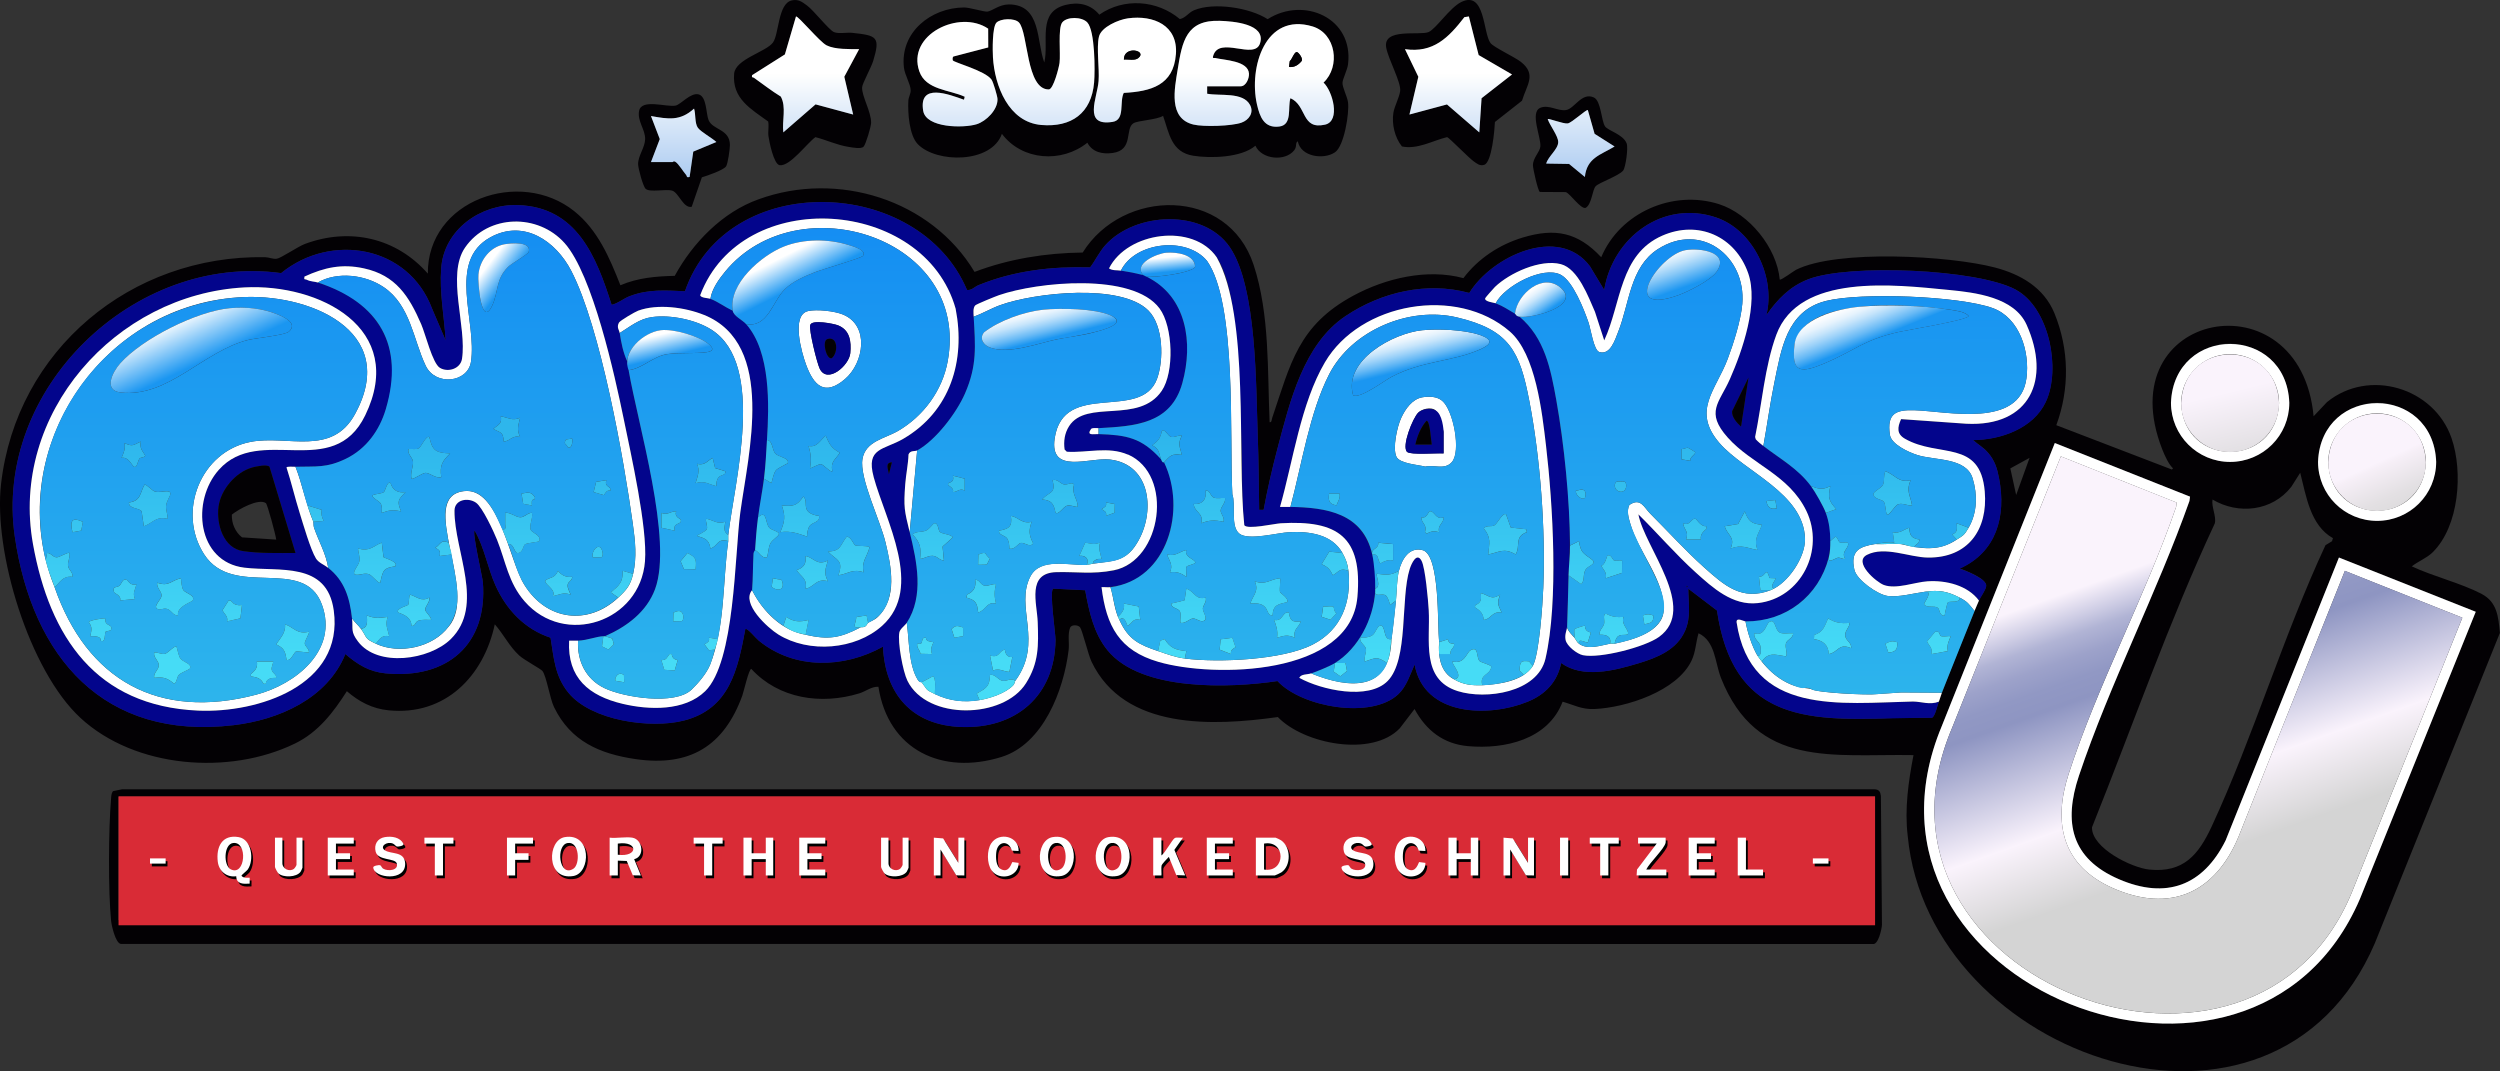
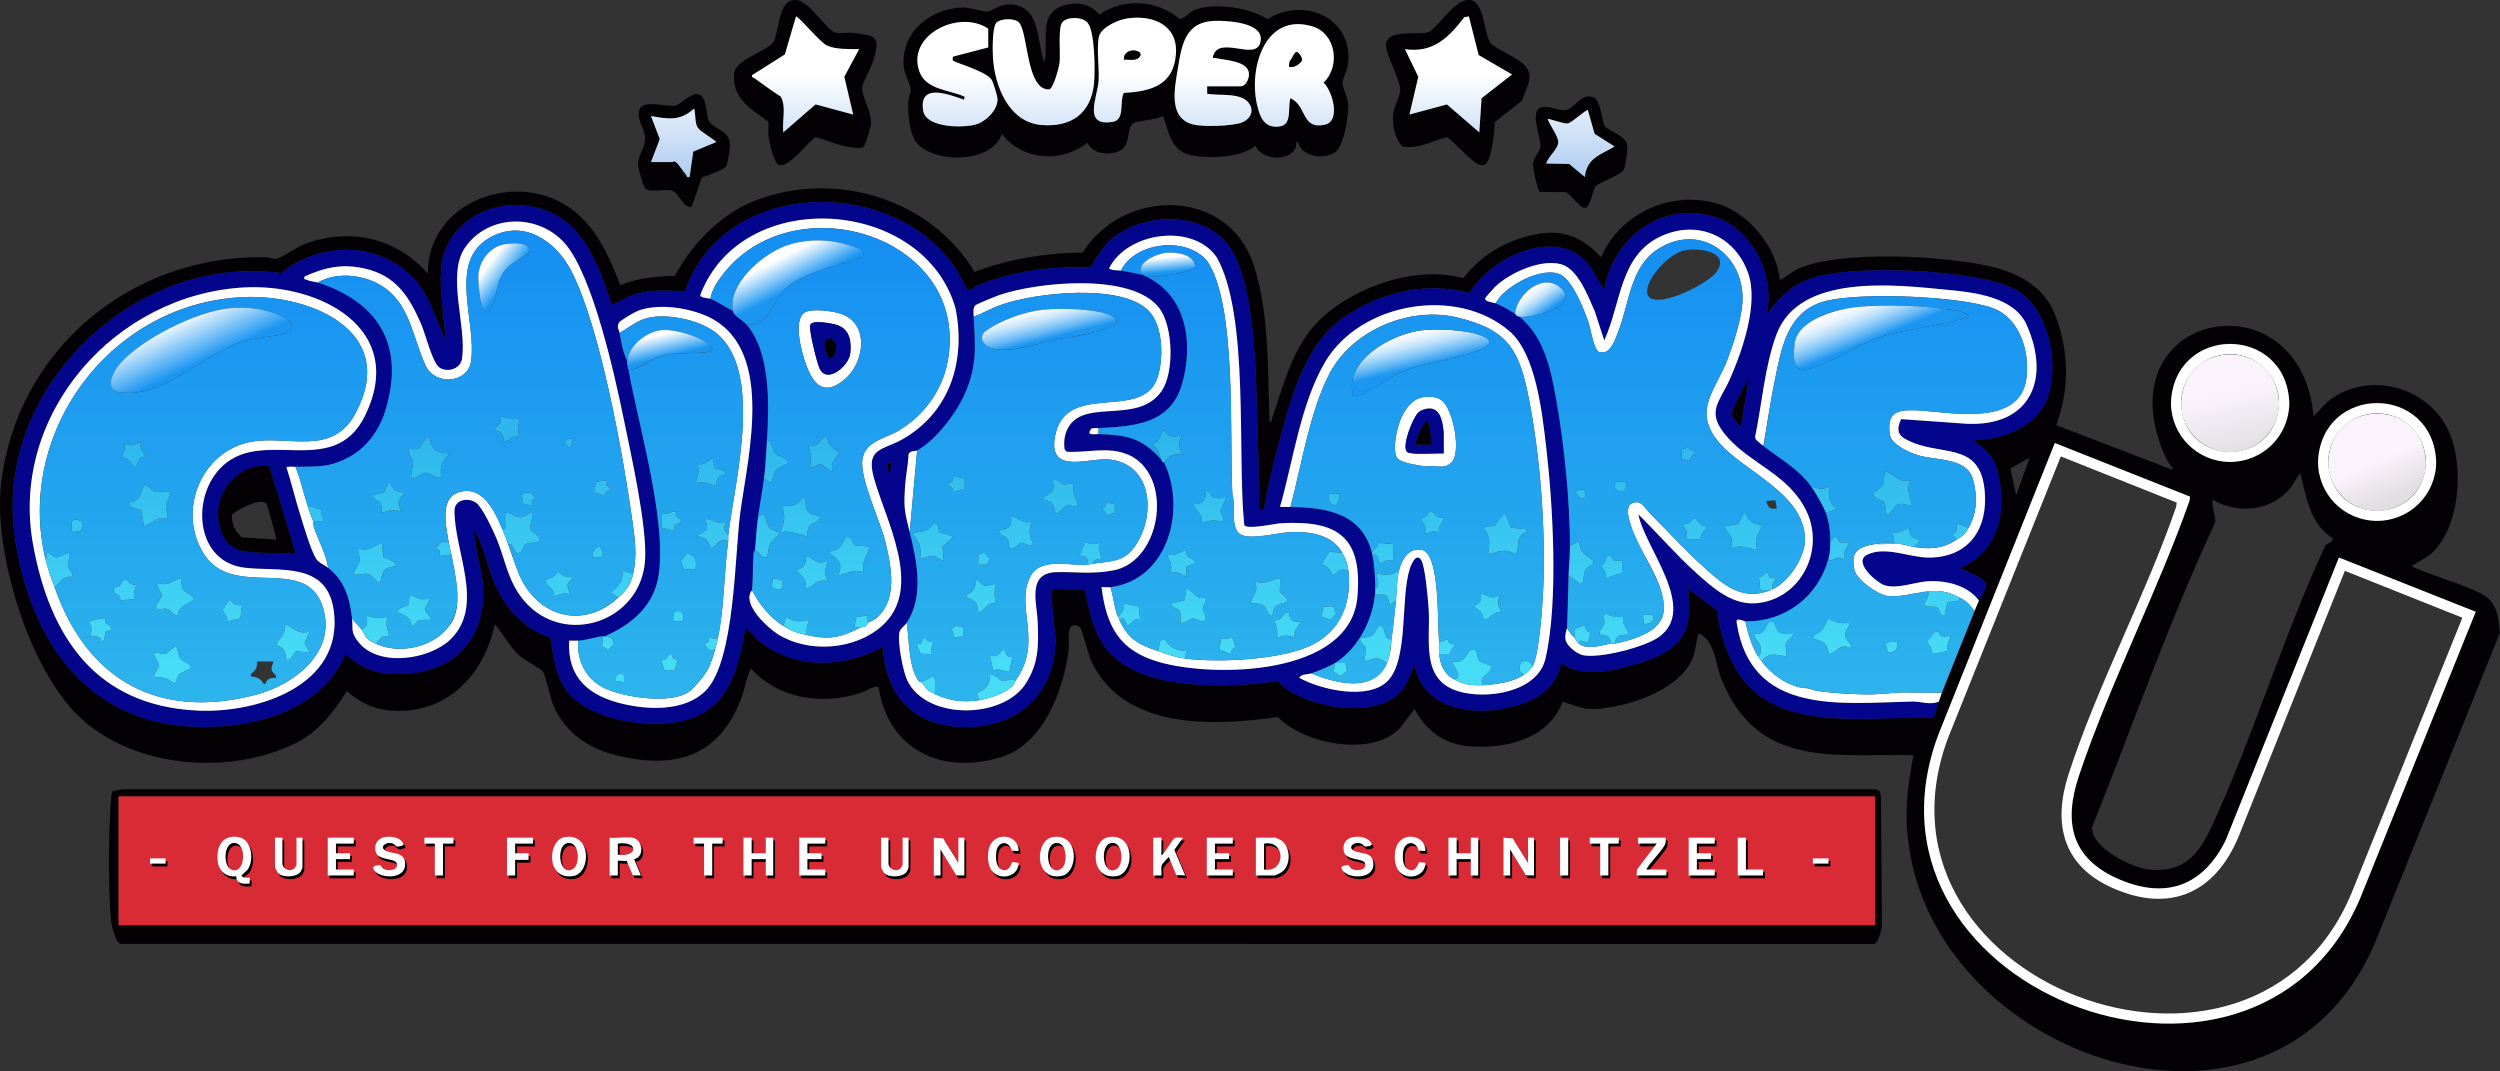
<svg xmlns="http://www.w3.org/2000/svg" xmlns:xlink="http://www.w3.org/1999/xlink" id="a" width="806.46" height="345.55" viewBox="0 0 806.46 345.55">
  <rect x="0" y="0" width="806.46" height="345.55" fill="#333333" stroke="none" />
  <defs>
    <linearGradient id="b" x1="365.42" x2="365.42" y1="7.5" y2="113.88" gradientUnits="userSpaceOnUse">
      <stop offset=".15" stop-color="#fff" />
      <stop offset=".16" stop-color="#fdfefe" />
      <stop offset=".43" stop-color="#b7d2f3" />
      <stop offset=".55" stop-color="#9cc1ef" />
    </linearGradient>
    <linearGradient id="c" x1="455.52" x2="459.37" y1="106.67" y2="122.53" gradientUnits="userSpaceOnUse">
      <stop offset="0" stop-color="#fff" />
      <stop offset=".07" stop-color="#f8fbfe" />
      <stop offset=".17" stop-color="#e6f3fd" />
      <stop offset=".29" stop-color="#c7e5fb" />
      <stop offset=".41" stop-color="#9dd2f9" />
      <stop offset=".55" stop-color="#67b9f5" />
      <stop offset=".7" stop-color="#269bf1" />
      <stop offset=".73" stop-color="#1b96f1" />
    </linearGradient>
    <linearGradient id="d" x1="608.51" x2="608.51" y1="51.81" y2="232.35" gradientUnits="userSpaceOnUse">
      <stop offset="0" stop-color="#1188f4" />
      <stop offset=".37" stop-color="#1c9af0" />
      <stop offset="1" stop-color="#2eb6ec" />
    </linearGradient>
    <linearGradient xlink:href="#d" id="e" x1="267.78" x2="267.78" y1="52.13" y2="232.67" />
    <linearGradient xlink:href="#d" id="f" x1="333.56" x2="333.56" y1="52.13" y2="232.67" />
    <linearGradient xlink:href="#d" id="g" x1="532.38" x2="532.38" y1="52.13" y2="232.67" />
    <linearGradient xlink:href="#d" id="h" x1="394.77" x2="394.77" y1="52.13" y2="232.67" />
    <linearGradient xlink:href="#d" id="i" x1="436.66" x2="436.66" y1="52.13" y2="232.67" />
    <linearGradient xlink:href="#d" id="j" x1="65.66" x2="65.66" y1="52.13" y2="232.67" />
    <linearGradient xlink:href="#d" id="k" x1="150.14" x2="150.14" y1="52.13" y2="232.67" />
    <linearGradient xlink:href="#d" id="l" x1="213.07" x2="213.07" y1="52.13" y2="232.67" />
    <linearGradient id="m" x1="253.16" x2="264.18" y1="82.51" y2="104.18" gradientUnits="userSpaceOnUse">
      <stop offset="0" stop-color="#fff" />
      <stop offset=".43" stop-color="#1a96f1" />
    </linearGradient>
    <linearGradient xlink:href="#m" id="n" x1="214.26" x2="218.27" y1="107.61" y2="124.46" />
    <linearGradient xlink:href="#c" id="o" x1="493.6" x2="500.78" y1="93.27" y2="103.58" />
    <linearGradient id="p" x1="376.38" x2="377.55" y1="83" y2="94.22" gradientUnits="userSpaceOnUse">
      <stop offset="0" stop-color="#fff" />
      <stop offset=".42" stop-color="#1a96f1" />
    </linearGradient>
    <linearGradient id="q" x1="601.67" x2="608.26" y1="96.28" y2="112.59" gradientUnits="userSpaceOnUse">
      <stop offset="0" stop-color="#fff" />
      <stop offset=".07" stop-color="#f8fbfe" />
      <stop offset=".18" stop-color="#e6f3fd" />
      <stop offset=".3" stop-color="#c7e5fb" />
      <stop offset=".43" stop-color="#9dd2f9" />
      <stop offset=".58" stop-color="#67b9f5" />
      <stop offset=".73" stop-color="#269bf1" />
      <stop offset=".75" stop-color="#1b96f1" />
    </linearGradient>
    <linearGradient id="r" x1="157.43" x2="170.44" y1="85.47" y2="95.39" gradientUnits="userSpaceOnUse">
      <stop offset="0" stop-color="#fff" />
      <stop offset=".5" stop-color="#1a96f1" />
    </linearGradient>
    <linearGradient id="s" x1="539.99" x2="545.53" y1="80.68" y2="96.31" gradientUnits="userSpaceOnUse">
      <stop offset="0" stop-color="#fff" />
      <stop offset=".08" stop-color="#f0f8fe" />
      <stop offset=".23" stop-color="#c9e6fb" />
      <stop offset=".43" stop-color="#8ac9f7" />
      <stop offset=".68" stop-color="#34a1f2" />
      <stop offset=".75" stop-color="#1b96f1" />
    </linearGradient>
    <linearGradient id="t" x1="336.56" x2="340.53" y1="98.67" y2="114.64" gradientUnits="userSpaceOnUse">
      <stop offset="0" stop-color="#fff" />
      <stop offset=".06" stop-color="#f8fbfe" />
      <stop offset=".15" stop-color="#e6f3fd" />
      <stop offset=".26" stop-color="#c7e5fb" />
      <stop offset=".37" stop-color="#9dd2f9" />
      <stop offset=".5" stop-color="#67b9f5" />
      <stop offset=".63" stop-color="#269bf1" />
      <stop offset=".65" stop-color="#1b96f1" />
    </linearGradient>
    <linearGradient xlink:href="#d" id="u" x1="457.15" x2="457.15" y1="52.13" y2="232.67" />
    <linearGradient id="v" x1="59.14" x2="83.81" y1="102.11" y2="155.14" gradientUnits="userSpaceOnUse">
      <stop offset="0" stop-color="#fff" />
      <stop offset=".27" stop-color="#1a96f1" />
    </linearGradient>
    <linearGradient id="w" x1="120.95" x2="120.95" y1="140.6" y2="214.03" gradientUnits="userSpaceOnUse">
      <stop offset="0" stop-color="#2eb6ec" />
      <stop offset="1" stop-color="#46dcf6" />
    </linearGradient>
    <linearGradient xlink:href="#w" id="x" x1="94.39" x2="94.39" y1="140.6" y2="214.03" />
    <linearGradient xlink:href="#w" id="y" x1="40.32" x2="40.32" y1="140.6" y2="214.03" />
    <linearGradient xlink:href="#w" id="z" x1="120.99" x2="120.99" />
    <linearGradient xlink:href="#w" id="aa" x1="133.69" x2="133.69" y1="140.6" y2="214.03" />
    <linearGradient xlink:href="#w" id="ab" x1="163.45" x2="163.45" y1="140.6" y2="214.03" />
    <linearGradient xlink:href="#w" id="ac" x1="143.06" x2="143.06" y1="140.6" y2="214.03" />
    <linearGradient xlink:href="#w" id="ad" x1="48.28" x2="48.28" y1="140.6" y2="214.03" />
    <linearGradient xlink:href="#w" id="ae" x1="55.55" x2="55.55" y1="140.6" y2="214.03" />
    <linearGradient xlink:href="#w" id="af" x1="74.92" x2="74.92" y1="140.6" y2="214.03" />
    <linearGradient xlink:href="#w" id="ag" x1="85.02" x2="85.02" y1="140.6" y2="214.03" />
    <linearGradient xlink:href="#w" id="ah" x1="56.32" x2="56.32" y1="140.6" y2="214.03" />
    <linearGradient xlink:href="#w" id="ai" x1="229.42" x2="229.42" y1="140.6" y2="214.03" />
    <linearGradient xlink:href="#w" id="aj" x1="200.63" x2="200.63" y1="140.6" y2="214.03" />
    <linearGradient xlink:href="#w" id="ak" x1="218.81" x2="218.81" y1="140.6" y2="214.03" />
    <linearGradient xlink:href="#w" id="al" x1="216.5" x2="216.5" y1="140.6" y2="214.03" />
    <linearGradient xlink:href="#w" id="am" x1="215.98" x2="215.98" y1="140.6" y2="214.03" />
    <linearGradient xlink:href="#w" id="an" x1="222.02" x2="222.02" y1="140.6" y2="214.03" />
    <linearGradient xlink:href="#w" id="ao" x1="229.89" x2="229.89" y1="140.6" y2="214.03" />
    <linearGradient xlink:href="#w" id="ap" x1="192.78" x2="192.78" y1="140.6" y2="214.03" />
    <linearGradient xlink:href="#w" id="aq" x1="180.23" x2="180.23" y1="140.6" y2="214.03" />
    <linearGradient xlink:href="#w" id="ar" x1="183.41" x2="183.41" y1="140.6" y2="214.03" />
    <linearGradient xlink:href="#w" id="as" x1="196.1" x2="196.1" y1="140.6" y2="214.03" />
    <linearGradient xlink:href="#w" id="at" x1="199.91" x2="199.91" y1="140.6" y2="214.03" />
    <linearGradient xlink:href="#w" id="au" x1="168.05" x2="168.05" y1="140.6" y2="214.03" />
    <linearGradient xlink:href="#w" id="av" x1="101.8" x2="101.8" y1="140.6" y2="214.03" />
    <linearGradient xlink:href="#w" id="aw" x1="519.91" x2="519.91" y1="140.6" y2="214.03" />
    <linearGradient xlink:href="#w" id="ax" x1="509.91" x2="509.91" y1="140.6" y2="214.03" />
    <linearGradient xlink:href="#w" id="ay" x1="522.75" x2="522.75" y1="140.6" y2="214.03" />
    <linearGradient xlink:href="#w" id="az" x1="445.99" x2="445.99" y1="140.6" y2="214.03" />
    <linearGradient xlink:href="#w" id="ba" x1="570.07" x2="570.07" y1="140.6" y2="214.03" />
    <linearGradient xlink:href="#w" id="bb" x1="381.02" x2="381.02" y1="140.6" y2="214.03" />
    <linearGradient xlink:href="#w" id="bc" x1="430.41" x2="430.41" y1="140.6" y2="214.03" />
    <linearGradient xlink:href="#w" id="bd" x1="571.47" x2="571.47" y1="140.6" y2="214.03" />
    <linearGradient id="be" x1="718.5" x2="725.96" y1="126.45" y2="157.1" gradientUnits="userSpaceOnUse">
      <stop offset="0" stop-color="#faf3fc" />
      <stop offset="1" stop-color="#d4d4d4" />
    </linearGradient>
    <linearGradient id="bf" x1="766.84" x2="780" y1="149.19" y2="177.82" gradientUnits="userSpaceOnUse">
      <stop offset="0" stop-color="#faf3fc" />
      <stop offset=".05" stop-color="#f6eff7" />
      <stop offset=".37" stop-color="#e3e0e3" />
      <stop offset=".68" stop-color="#d7d7d7" />
      <stop offset="1" stop-color="#d4d4d4" />
    </linearGradient>
    <linearGradient xlink:href="#w" id="bg" x1="593.07" x2="593.07" y1="140.6" y2="214.03" />
    <linearGradient xlink:href="#w" id="bh" x1="632.39" x2="632.39" y1="140.6" y2="214.03" />
    <linearGradient xlink:href="#w" id="bi" x1="19.06" x2="19.06" y1="140.6" y2="214.03" />
    <linearGradient xlink:href="#w" id="bj" x1="317.44" x2="317.44" y1="140.6" y2="214.03" />
    <linearGradient xlink:href="#w" id="bk" x1="125.49" x2="125.49" />
    <linearGradient xlink:href="#w" id="bl" x1="138.46" x2="138.46" y1="140.6" y2="214.03" />
    <linearGradient xlink:href="#w" id="bm" x1="24.88" x2="24.88" y1="140.6" y2="214.03" />
    <linearGradient xlink:href="#w" id="bn" x1="170.4" x2="170.4" y1="140.6" y2="214.03" />
    <linearGradient xlink:href="#w" id="bo" x1="32.29" x2="32.29" y1="140.6" y2="214.03" />
    <linearGradient xlink:href="#w" id="bp" x1="43.03" x2="43.03" y1="140.6" y2="214.03" />
    <linearGradient xlink:href="#w" id="bq" x1="265.87" x2="265.87" y1="140.6" y2="214.03" />
    <linearGradient xlink:href="#w" id="br" x1="257.99" x2="257.99" y1="140.6" y2="214.03" />
    <linearGradient xlink:href="#w" id="bs" x1="194.27" x2="194.27" y1="140.6" y2="214.03" />
    <linearGradient xlink:href="#w" id="bt" x1="229.19" x2="229.19" y1="140.6" y2="214.03" />
    <linearGradient xlink:href="#w" id="bu" x1="250.32" x2="250.32" y1="140.6" y2="214.03" />
    <linearGradient xlink:href="#w" id="bv" x1="247.42" x2="247.42" y1="140.6" y2="214.03" />
    <linearGradient xlink:href="#w" id="bw" x1="480.08" x2="480.08" y1="140.6" y2="214.03" />
    <linearGradient xlink:href="#w" id="bx" x1="485.59" x2="485.59" y1="140.6" y2="214.03" />
    <linearGradient xlink:href="#w" id="by" x1="510.51" x2="510.51" y1="140.6" y2="214.03" />
    <linearGradient xlink:href="#w" id="bz" x1="492.31" x2="492.31" y1="140.6" y2="214.03" />
    <linearGradient xlink:href="#w" id="ca" x1="520.61" x2="520.61" y1="140.6" y2="214.03" />
    <linearGradient xlink:href="#w" id="cb" x1="510.03" x2="510.03" y1="140.6" y2="214.03" />
    <linearGradient xlink:href="#w" id="cc" x1="462.09" x2="462.09" y1="140.6" y2="214.03" />
    <linearGradient xlink:href="#w" id="cd" x1="447.45" x2="447.45" y1="140.6" y2="214.03" />
    <linearGradient xlink:href="#w" id="ce" x1="443.83" x2="443.83" y1="140.6" y2="214.03" />
    <linearGradient xlink:href="#w" id="cf" x1="430.67" x2="430.67" y1="140.6" y2="214.03" />
    <linearGradient xlink:href="#w" id="cg" x1="474.79" x2="474.79" y1="140.6" y2="214.03" />
    <linearGradient xlink:href="#w" id="ch" x1="466.62" x2="466.62" y1="140.6" y2="214.03" />
    <linearGradient xlink:href="#w" id="ci" x1="531.66" x2="531.66" y1="140.6" y2="214.03" />
    <linearGradient xlink:href="#w" id="cj" x1="610.55" x2="610.55" y1="140.6" y2="214.03" />
    <linearGradient xlink:href="#w" id="ck" x1="626.41" x2="626.41" y1="140.6" y2="214.03" />
    <linearGradient xlink:href="#w" id="cl" x1="250.72" x2="250.72" y1="140.6" y2="214.03" />
    <linearGradient xlink:href="#w" id="cm" x1="610.1" x2="610.1" y1="140.6" y2="214.03" />
    <linearGradient xlink:href="#w" id="cn" x1="612.01" x2="612.01" y1="140.6" y2="214.03" />
    <linearGradient xlink:href="#w" id="co" x1="625.44" x2="625.44" y1="140.6" y2="214.03" />
    <linearGradient id="cp" x1="685.82" x2="743.06" y1="169.76" y2="330.17" gradientUnits="userSpaceOnUse">
      <stop offset=".08" stop-color="#faf3fc" />
      <stop offset=".09" stop-color="#f1ebf7" />
      <stop offset=".13" stop-color="#cdcce4" />
      <stop offset=".16" stop-color="#b1b4d5" />
      <stop offset=".2" stop-color="#9da2ca" />
      <stop offset=".24" stop-color="#9198c4" />
      <stop offset=".28" stop-color="#8e95c2" />
      <stop offset=".5" stop-color="#faf3fc" />
      <stop offset=".64" stop-color="#d4d4d4" />
    </linearGradient>
    <linearGradient xlink:href="#w" id="cq" x1="432.37" x2="432.37" y1="140.6" y2="214.03" />
    <linearGradient xlink:href="#w" id="cr" x1="591.16" x2="591.16" y1="140.6" y2="214.03" />
    <linearGradient xlink:href="#w" id="cs" x1="546.76" x2="546.76" y1="140.6" y2="214.03" />
    <linearGradient xlink:href="#w" id="ct" x1="562.35" x2="562.35" y1="140.6" y2="214.03" />
    <linearGradient xlink:href="#w" id="cu" x1="588.26" x2="588.26" y1="140.6" y2="214.03" />
    <linearGradient xlink:href="#w" id="cv" x1="572.16" x2="572.16" y1="140.6" y2="214.03" />
    <linearGradient xlink:href="#w" id="cw" x1="544.64" x2="544.64" y1="140.6" y2="214.03" />
    <linearGradient xlink:href="#w" id="cx" x1="308.83" x2="308.83" y1="140.6" y2="214.03" />
    <linearGradient xlink:href="#w" id="cy" x1="300.89" x2="300.89" y1="140.6" y2="214.03" />
    <linearGradient xlink:href="#w" id="cz" x1="308.51" x2="308.51" y1="140.6" y2="214.03" />
    <linearGradient xlink:href="#w" id="da" x1="321.3" x2="321.3" y1="140.6" y2="214.03" />
    <linearGradient xlink:href="#w" id="db" x1="299.48" x2="299.48" y1="140.6" y2="214.03" />
    <linearGradient xlink:href="#w" id="dc" x1="322.97" x2="322.97" y1="140.6" y2="214.03" />
    <linearGradient xlink:href="#w" id="dd" x1="316.49" x2="316.49" y1="140.6" y2="214.03" />
    <linearGradient xlink:href="#w" id="de" x1="262.03" x2="262.03" y1="140.6" y2="214.03" />
    <linearGradient xlink:href="#w" id="df" x1="256.76" x2="256.76" y1="140.6" y2="214.03" />
    <linearGradient xlink:href="#w" id="dg" x1="273.79" x2="273.79" y1="140.6" y2="214.03" />
    <linearGradient xlink:href="#w" id="dh" x1="428.73" x2="428.73" y1="140.6" y2="214.03" />
    <linearGradient xlink:href="#w" id="di" x1="277.87" x2="277.87" y1="140.6" y2="214.03" />
    <linearGradient xlink:href="#w" id="dj" x1="298.5" x2="298.5" y1="140.6" y2="214.03" />
    <linearGradient xlink:href="#w" id="dk" x1="390.15" x2="390.15" y1="140.6" y2="214.03" />
    <linearGradient xlink:href="#w" id="dl" x1="396.01" x2="396.01" y1="140.6" y2="214.03" />
    <linearGradient xlink:href="#w" id="dm" x1="383.44" x2="383.44" y1="140.6" y2="214.03" />
    <linearGradient xlink:href="#w" id="dn" x1="327.76" x2="327.76" y1="140.6" y2="214.03" />
    <linearGradient xlink:href="#w" id="do" x1="415.31" x2="415.31" y1="140.6" y2="214.03" />
    <linearGradient xlink:href="#w" id="dp" x1="409.33" x2="409.33" y1="140.6" y2="214.03" />
    <linearGradient xlink:href="#w" id="dq" x1="378.14" x2="378.14" y1="140.6" y2="214.03" />
    <linearGradient xlink:href="#w" id="dr" x1="341.91" x2="341.91" y1="140.6" y2="214.03" />
    <linearGradient xlink:href="#w" id="ds" x1="351.75" x2="351.75" y1="140.6" y2="214.03" />
    <linearGradient xlink:href="#w" id="dt" x1="357.49" x2="357.49" y1="140.6" y2="214.03" />
    <linearGradient xlink:href="#w" id="du" x1="376.46" x2="376.46" y1="140.6" y2="214.03" />
    <linearGradient xlink:href="#w" id="dv" x1="364.22" x2="364.22" y1="140.6" y2="214.03" />
  </defs>
  <path fill="#030104" d="M800.54,191.58c-6.74-3.5-15.55-5.61-22.54-8.88,2.1-1.66,4.8-2.63,6.73-4.53,8.58-8.43,9.85-25.95,6.1-36.82-5.64-16.33-26.7-22.64-40.19-11.63l-4.31,4.56c-4.26-45.84-66.43-34.19-48.82,10.68.74,1.89,2.04,4.8,3.47,6.12l-.37.38-37.28-14.3c4.34-11.79,4.16-24.42-.59-36.08-3.4-8.32-10.94-12.62-19.25-14.8-14.52-3.8-50.92-5.9-64.13.76-.78.39-4.9,3.51-5.25,3.13-.93-10.25-9.85-21.21-19.57-24.31-14.9-4.76-31.97,2.7-38.01,17.12-7.56-8.08-14.85-9.51-25.31-6.36-7.54,2.27-14.42,6.81-19.15,13.1-11.66-3.16-25.04,0-35.49,5.64-17.81,9.61-20.26,21.93-26.21,39.5-.17.5-.11,1.45-.81,1.34-.73-16.58.08-34.79-5.15-50.72-8.31-25.34-42.24-24.76-55.15-4.02-11.9.14-23.77,2.03-34.89,6.25-14.04-23.41-44.26-32.66-69.62-23.44-11.65,4.12-21.27,14.03-27.09,24.71-6.04.14-11.91.62-17.53,3.04-3.47-8.82-7.26-17.8-14.87-23.89-17.51-14.03-47.42-3.61-47.25,20.13-10.16-11.58-25.16-14.94-39.58-9.6-2.35.87-7.83,4.64-9.15,4.8-1.32.16-2.48-.47-3.78-.5C42.32,82.21,5.31,112.79.34,156.1c-2.52,21.91,9.08,60.27,25.65,75.52,17.65,16.25,48,18.55,69.18,8.22,7.51-3.66,12.33-10,16.72-16.87,3.93,3.4,8.21,5.65,13.47,6.17,18.22,1.82,30.67-10.97,34.25-27.75,2.86,3.25,4.67,7.13,7.9,10.08,1.59,1.45,6.97,4.31,7.48,4.99,1.32,1.78,2.37,8.82,3.72,11.62,5.33,11.02,14.72,15.11,26.36,16.8,17.44,2.54,28.47-4.22,34.39-20.5.45-1.23,2.1-8.6,2.9-8.6,8.87,9.67,22.55,11.64,34.78,7.91,2.21-.67,3.94-2.25,6.22-2.15,3.16,20.45,20.56,28.61,39.72,22.64,13.46-4.19,20.06-21.51,21.64-34.47.28-2.28-.36-5.08.47-7.2.44-1.12,2.56-.94,3.2-.18.73.86,2.64,8.86,3.73,11.14,10.62,22.14,39.34,20.74,60.09,17.84,8.42,8.74,30.35,13,39.32,3.65l4.78-6.24c3.72,6.87,9.28,11.27,17.28,11.98,11.87,1.05,25.81-2.12,30.49-14.34,3.75,1.07,6.15,2.54,10.27,2.36,10.2-.45,26.69-5.77,31.34-15.66,1.35-2.86,1.34-5.84,2.24-8.78,5.41,2.59,5.24,9.22,7.21,14.37,11.6,29.35,36.18,24.48,62.12,24.94-1.64,8.6-2.91,17.31-1.86,26.07,6.75,71.78,118.11,110.33,150.66,34.67l40.37-100.17c-.5-5.15-.85-9.94-5.92-12.58ZM766.81,129.94c10.52,0,19.06,8.53,19.06,19.04-1,25.26-37.11,25.25-38.11,0,0-10.52,8.53-19.04,19.06-19.04ZM742.01,152.5c1.94,7.53,3.23,16.98,10.56,21.1l-.3.99-2.11,1.28c-13.63,29.27-23.18,61.52-36.7,90.72-4.24,9.15-9.1,15.03-20.13,13.92-5.71-.58-18.63-6.95-18.49-13.63,13.07-32.58,24.79-66.28,39.63-98.07.54-2.26-1.15-5.28-.75-7.67,8.37,4.97,19.27,3.76,25.41-4.09l2.88-4.54ZM700.32,129.93c0-10.54,8.55-19.08,19.09-19.08,25.32,1,25.31,37.15,0,38.15-10.54,0-19.09-8.54-19.09-19.08ZM611.27,231.59c-29.66,1.36-52.36-.08-57.4-34.65l-9.26-7.05c.03,4.62.92,8.98-.97,13.43-2.68,6.32-9.11,8.84-15.22,10.68-7.78,2.33-17.72,4.95-24.83-.13-1.2,6.13-5.13,10.16-10.79,12.48-12.65,5.18-33.5,4.67-36.47-11.99-1.47,3.26-2.58,7.04-5.28,9.58-8.63,8.15-31.07,4.24-38.96-4.25-15.4,2.3-43.95,3.37-54.81-9.91-4.47-5.46-5.99-12.6-7.23-19.39l-10.26-.51c-1.41.22.74,14.72.71,16.57-.24,18.02-12.77,28.71-30.51,28.05-15.76-.59-24.44-10.55-25.17-25.91-12.63,7.02-28.5,7.47-40.04-1.93-1-.8-3.34-3.8-4.33-3.83-2.47,13.25-5.12,25.8-19.81,29.59-10.72,2.77-29.91.08-37.29-8.97-4.36-5.34-4.71-11.24-5.76-17.74-8.25-2.72-14.22-8.98-17.73-16.8-2.59-5.77-3.57-12.22-6.73-17.73-.97.03,2.52,15.14,2.63,16.55,1.62,20.26-11.6,31.4-31.41,29.47-5.31-.52-9.04-2.88-12.95-6.23-5.79,14.36-21.45,21.22-36.05,22.95-41.89,4.97-64.89-21.95-70.57-60.72-7-47.76,38.57-91.61,85.91-85.11,16.16-13.17,41.09-8.83,48.69,11.47l4.38,10.24c-.49-7.76-2.03-15.46-1.45-23.27.91-12.47,12.72-20.78,24.75-20.38,19.04.64,25.27,16.58,30.24,32.17,2.15-.48,3.73-1.98,5.83-2.79,6.05-2.34,11.55-1.84,17.83-1.6,13.59-39.37,75.47-37.2,90.98-.4,1.52.2,2.43-1.03,3.72-1.56,11.51-4.7,23.59-6.06,36-5.74,1.74-2.29,2.93-4.95,4.87-7.12,9.58-10.72,31.62-11.88,40.18.61,8.81,12.86,8.42,45.15,9.02,60.98.3,7.91.34,15.83.46,23.76h1.43c1.23-6.64,2.73-13.24,4.46-19.76,3.97-15.02,8.37-33.68,21.98-42.76,11.65-7.79,26.21-11.16,39.91-7.45,7.15-11.72,28.8-22.07,38.92-8.61l4.59,7.62c2.79-16.97,19.05-29.12,36.1-23.36,12.07,4.08,19.27,19.46,16.21,31.51,3.61-5.14,7.57-9.28,13.58-11.59,13.01-5.01,54.4-3.32,66.85,3.36,10.84,5.82,14.69,25.61,9.69,36.22-4.03,8.56-14.52,12.23-23.45,12.29,1.63,1.47,3.31,2.32,4.81,4.06,2.23,2.59,2.97,5.07,3.6,8.38,2.32,12.12-.84,23.7-12.73,29.03,1.96.62,8.89,3.35,8.56,5.63-.21,1.42-1.84,3.49-2.33,4.67-4.44,10.86-8.95,21.58-12.95,32.6-.43,1.11-1.24,4.88-2.22,5.21-3.98.22-7.97-.06-11.95.04ZM654.7,147.7l-4.32,11.98-1.88-8.58,6.2-3.4ZM761.29,289.94c-34.7,81-169.81,28.07-134.9-55.71l36.47-91.33,43.62,17.3-.19,1.4c-10.48,29.6-25.7,58.95-35.63,88.58-5.07,15.14-2.52,26.79,12.85,33.42,15.24,6.58,27.16,2.16,34.46-12.52l36.55-91.25,44.13,17.5-37.35,92.6Z" />
  <path fill="#030104" d="M606.75 256.76c-.19-1.41-.61-2.11-2.16-2.16H39.42s-2.99.62-2.99.62c-.54.75-.54 1.63-.61 2.5-.82 9.8-.94 29.65.02 39.33.16 1.62 1.42 7.13 3.11 7.44l565.16.03c1.8.38 2.9-4.81 2.98-6.14M604.81 296.81H38.24v-39.79h566.57v39.79ZM325.36 1.44c-3 0-5.18 2.03-6.79 2.3-1 .17-5.73-1.34-7.58-1.33-10.7.05-20.71 8.03-19.4 19.38.28 2.44 2.13 5.29 2.18 7.32.03 1.14-.68 2.24-.75 3.33-.22 3.81.25 11.22 3.07 14.09 6.04 6.17 23.76 6.22 27.11-3.36 6.5 8.67 19.27 9.51 27.56 2.87 1.66 3.07 4.81 3.75 8.13 3.31 6.88-.9 3.91-7.81 6.72-9.58 1.47-.93 7.49-1.09 9.58-2.4 1.98 5.62 2.62 11.74 9.76 12.87 5.64.89 15.56.62 20.02-3.24 2.03 4.48 9.6 5.16 12.52 1.48 1-1.26.22-2.35 1.16-2.91.94 5 8.3 6.04 11.98 3.57 2.98-2 4.68-12.71 4.22-16.15-.25-1.87-1.88-4.85-1.78-6.33.09-1.29 1.55-4.08 1.78-5.9 1.87-14.99-14.28-22.01-25.93-14.58-5.74-3.72-17.37-5.52-23.69-2.9-1.9.79-2.68 2.47-4.63 2.87-7.31-6.14-18.07-6.95-25.98-1.42-2.79-3.39-6.73-4.19-10.9-3.14-9.25 2.33-5.24 11.87-6.85 18.57-2.57-6.91-.9-18.75-11.51-18.74ZM315.06 40.07c-4.19 1.3-16.33 1.26-17.25-4.35-1.49-9.13 8.25-5.3 13.16-3.56l.24-.96c-4.93-2.29-12.52-2.17-14.63-8.16-4.19-11.9 12.98-20.09 22.2-13.8l.02 6.05-11.14 2.91c-.45.09-.38.96-.29 1.24.22.67 10.43 3.31 12.49 6.22.55.78 1.89 5.28 1.93 6.26.13 3.45-3.64 7.19-6.73 8.14ZM423.38 8.51c7.58 2.28 9.1 12.9 3.57 18.12 2.91 2.71 5.61 12.4.5 13.57-7.74 1.77-5.81-6.16-11.17-8.53-.97 2.93.74 8.57-3.58 9.14-4.9.64-6.33-3.13-7.24-7.19-2.64-11.82 2.63-29.7 17.93-25.11ZM393.51 6.72c4.19.14 14.93.93 12.95 7.24-1.75 5.57-13.2-2.53-15.12 4.07-.29.99.25.58.71.69 2.94.71 10.6.84 10.84 5.04.09 1.54-.95 4.08-2.69 4.08h-10.79v2.4c4.09.8 11.58-.67 13.85 3.66 1.3 2.49-.4 4.85-2.81 5.69-3.18 1.11-12.18 1.39-15.47.6-8.17-1.97-6.08-11.54-5.08-17.78 1.45-9.05 2.77-16.05 13.62-15.68ZM354.49 11.88c.72-3.2 6.42-5.57 9.38-5.97 8.23-1.12 16.18 2.26 15.46 11.62-.77 10-8.08 11.97-16.81 12.44-1.48 2.9.53 8.68-3.59 9.35-9.74 1.57-4.93-7.8-4.54-13.16.31-4.14-.72-10.62.11-14.28ZM338.33 28.84c1.48-.02 3.28-7.12 3.46-8.56.38-3-.56-11.18.86-13.04 1.5-1.95 6.39-1.89 8.11 0 2.49 2.73 2.51 15.54 2.18 19.38-.85 9.89-7.31 14.52-17.04 13.69-10.56-.91-15.04-12.64-15.59-21.81-.13-2.19-.24-9.7 1.1-11.17 1.27-1.4 5.91-1.59 7.29-.09 3.03 3.27 2.27 21.68 9.63 21.6ZM274.98 10.59c-1.76-.19-4.51.41-5.98-.25-1.71-.78-6.42-6.91-8.69-8.58-1.59-1.17-2.77-2.09-4.89-1.63-4.49.99-4.09 10.86-6.08 13.59-2.21 3.04-12.11 5.32-12.52 10.05-.7 8.04 5.41 11.37 10.98 15.42.31 1.53-.12 3.2.09 4.71.26 1.86 1.71 9.09 3.6 9.38 3.32.51 8.88-7.17 11.56-9.04 3.57.92 6.94 2.55 10.62 3.13 1.35.21 4.12.79 4.92-.07.73-.79 2.41-6.5 2.42-7.7.02-3.63-3.09-8.66-2.9-11.48.08-1.21 2.95-6.41 3.56-8.43 2.37-7.82 1.22-8.24-6.7-9.09ZM272.36 24.76l2.86 12.19-12.13-3.28-10.41 9.04c-.45-3.74 1.04-8.15-.8-11.55-3.01-1.84-5.79-4.03-8.67-6.07-.34-.24-.81.09-.6-.84l10.58-6.69 3.58-12.25c.76-.18 7.64 8.19 9.86 9.31 2.78 1.4 7.46 1.2 10.52 1.24l-4.78 8.9ZM449.49 36.34c-.59 3.68.45 8.05 2.76 10.91 5.04 1.03 9.81-1.86 14.57-3.02.57.11 7.03 6.74 8.51 7.77 1.09.76 1.99 1.63 3.45 1.17 2.48-.75 3.35-11.38 3.46-13.82l8.73-6.86c1.55-5.13 4.79-8.48-.37-12.54-1.94-1.53-8.74-4.69-9.78-6.05-2.46-3.22-1.67-17.1-9.46-13.24-3.67 1.82-8.07 8.57-10.48 9.66-2.79 1.27-14.91-1.48-13.71 5.06.69 3.77 4.88 11.26 4.5 14.01-.3 2.11-1.84 4.88-2.18 6.95ZM472.39 5.53l1.45-.22 3.15 12.44 10.77 6.26-9.83 7.67-.73 11.02-10.43-9.02-12.11 3.26 2.87-12.18-4.31-8.91c9.13 1.34 14.07-3.73 19.17-10.33ZM494.51 53.43c.02 1.06 1.57 8.06 2.21 8.49l8.45.05c1.53.75 4.68 5.41 6.27 5.11 2.05-1.02 2.19-5.84 3.3-7.01 1.15-1.2 7.48-3.34 8.86-5.05.82-1.01 1.68-7.39 1.13-8.77-1.18-2.98-6.01-4.05-6.98-5.5-1.22-1.83-1.26-8.26-3.62-9.32-3.89-1.75-6.19 3.57-8.89 4.06-2.64.48-5.6-1.87-8.37-.71-3.44 1.45.27 9.48.03 12.45-.15 1.85-2.44 3.65-2.4 6.17ZM499.27 38.39c.31-.25 5.07 1.61 6.44 1.43 1.33-.17 6.06-4.65 6.51-4.31l2.18 7.66 6.45 4.09c-4.53 2.74-8.95 3.63-9.59 9.83l-5.09-4.2-7.38-.12c.61-2.33 3.87-4.62 3.87-6.95 0-1.98-2.75-5.41-3.39-7.43ZM208.3 60.93c1.39 1.22 6.43-.05 8.54.57 2.1.62 3.59 5.8 6.29 5.21l3.28-9.51c1.67-.49 6.84-2.26 7.78-3.49.62-.81 1.27-5.69 1.27-6.92-.02-5.2-5.52-4.8-6.88-8.04-.86-2.05-.55-7.58-3.22-8.31-2.63-.64-5.7 3.28-7.46 3.63-2.89.56-10.95-2.33-11.74 1.7-.64 3.3 2.01 5.97 1.95 9.1-.05 2.75-2.29 5.34-2.27 8.07 0 1.32 1.57 7.21 2.46 8ZM209.99 37.43c5.57.99 9.4 1.7 13.9-2.4.58 1.76.18 4.74 1.24 6.2.97 1.34 4.59 3.3 5.96 4.59l-7.45 3.1-1.18 8.17c-1.12.31-.81-.3-1.09-.61-.92-1.03-2.52-3.68-3.46-4.24-.71-.42-.78.06-.96.06h-6.96l2.84-7.43-2.84-7.43Z" />
  <path fill="#03058c" d="M650.23,93.44c-12.45-6.68-53.85-8.37-66.85-3.36-6.02,2.32-9.97,6.45-13.58,11.59,3.07-12.05-4.14-27.43-16.21-31.51-17.04-5.76-33.31,6.39-36.1,23.36l-4.59-7.62c-10.12-13.46-31.77-3.11-38.92,8.61-13.71-3.7-28.26-.33-39.91,7.45-13.6,9.09-18,27.74-21.98,42.76-1.73,6.53-3.22,13.13-4.46,19.76h-1.43c-.12-7.92-.16-15.84-.46-23.76-.6-15.83-.22-48.12-9.02-60.98-8.56-12.5-30.6-11.33-40.18-.61-1.94,2.17-3.13,4.83-4.87,7.12-12.41-.33-24.48,1.04-36,5.74-1.29.53-2.2,1.76-3.72,1.56-15.51-36.8-77.4-38.97-90.98.4-6.27-.24-11.78-.74-17.83,1.6-2.1.81-3.68,2.31-5.83,2.79-4.97-15.59-11.2-31.54-30.24-32.17-12.03-.4-23.84,7.91-24.75,20.38-.57,7.82.97,15.52,1.45,23.27l-4.38-10.24c-7.6-20.3-32.54-24.64-48.69-11.47C43.36,81.61-2.21,125.47,4.79,173.22c5.68,38.77,28.68,65.69,70.57,60.72,14.6-1.73,30.26-8.59,36.05-22.95,3.91,3.35,7.64,5.71,12.95,6.23,19.81,1.92,33.03-9.22,31.41-29.47-.11-1.41-3.6-16.52-2.63-16.55,3.16,5.51,4.14,11.96,6.73,17.73,3.51,7.82,9.48,14.08,17.73,16.8,1.04,6.5,1.4,12.4,5.76,17.74,7.38,9.05,26.57,11.74,37.29,8.97,14.69-3.8,17.34-16.35,19.81-29.59.99.02,3.33,3.02,4.33,3.83,11.54,9.4,27.42,8.96,40.04,1.93.73,15.36,9.41,25.32,25.17,25.91,17.74.66,30.27-10.03,30.51-28.05.02-1.85-2.12-16.35-.71-16.57l10.26.51c1.24,6.78,2.76,13.93,7.23,19.39,10.86,13.27,39.42,12.21,54.81,9.91,7.9,8.49,30.33,12.39,38.96,4.25,2.7-2.55,3.81-6.32,5.28-9.58,2.97,16.67,23.82,17.18,36.47,11.99,5.66-2.32,9.59-6.35,10.79-12.48,7.11,5.07,17.05,2.46,24.83.13,6.12-1.84,12.54-4.35,15.22-10.68,1.89-4.45,1-8.8.97-13.43l9.26,7.05c6.04,41.39,37.31,34.42,69.35,34.6.98-.33,1.79-4.1,2.22-5.21-2.94,1.15-5.66-.04-8.4-.04-23.1.48-52.32,4.76-56.86-25.61-.09-1.7,2.35-.24,2.88-.24,18.31.44,32.17-17.58,25.91-35-.76-2.08-3.45-6.81-4.8-8.63-4.8-6.64-12.05-9.66-17.79-15.09l-.21-.75c2.17-10.55,3.11-22.85,6.84-32.96,7.35-19.95,38.27-16.15,55.54-14.48,8.7.84,21.21,2.33,25.2,11.25,7.91,17.64,1.14,32.94-19.46,31.92l-21.03-1.49c-1.2,2.67-1.48,4.78,1.29,6.36,10.92,6.21,24.26.07,25.7,16.99,1.05,12.37-5.43,21.49-18.41,21.31-5.94-.08-13.81-3.79-19.56-.89-4.58,2.31,2.93,8.8,5.41,9.73,3.99,1.49,9.98-.92,14.16-1.19,5.89-.38,12.92,1.29,16.54,6.22.49-1.19,2.12-3.25,2.33-4.67.33-2.28-6.61-5.01-8.56-5.63,11.89-5.32,15.05-16.9,12.73-29.03-.63-3.32-1.37-5.8-3.6-8.38-1.5-1.74-3.18-2.59-4.81-4.06,8.92-.06,19.42-3.73,23.45-12.29,4.99-10.61,1.15-30.4-9.69-36.22ZM63.88,229.23c-32.86-1.47-47.82-23.66-53.24-53.71-7.56-41.94,26.54-80.61,68.27-82.81,24.02-1.26,52.54,13.15,38.9,41.27-10.36,21.36-34,2.79-47.2,17.55-8.99,10.05-7.08,29.72,8.22,31.59,11.19,1.37,26.67-2.16,28.84,13.85,3.28,24.19-24.49,33.12-43.79,32.26ZM95.33,178.39c-5.46.01-11.5.16-16.9-.6-6.37-.92-8.68-8.75-7.92-14.37.74-5.49,5.53-11.13,10.89-12.61,1.14-.31,4.82-1.1,5.55-.22l8.39,27.81ZM169.22,193.96c-5.26-6.05-6.06-12.82-8.9-19.88-1.05-2.62-4.69-10.49-6.77-11.93-2.56-1.78-6.92-1.04-6.94,2.57-.1,13.01,9.84,30.54-1.2,41.43-6.87,6.77-23.58,9.2-29.93.77-2.47-3.29-1.53-3.91-1.92-7.43-.74-6.62-2.38-12.1-7.68-16.3-1.25-.99-3.08-1.62-3.94-3.01-4.17-8.52-6.54-20.19-9.49-29.35,0-.46,2.28-.23,2.89-.25,6.65-.2,10.03.44,16.33-2.62,6.48-3.16,10.8-9.14,12.81-15.97,6.86-21.89-4.39-36.82-25.57-41.78-.49-.26-.91.25-.68-.99,6.48-2.97,12.11-4.2,19.19-2.65,10.27,2.24,14.53,8.94,18.46,17.99,1.39,3.21,3.65,12.64,6.04,14.1,2.59,1.58,6.63.33,7.13-2.87,1.64-10.35-5.1-27.1.99-35.93,7.45-10.81,23.55-11.06,32.13-1.42,9.03,10.14,16.18,42.71,19.05,56.71,2.35,11.46,7.7,35.1,6.86,45.87-1.54,19.65-25.98,27.72-38.84,12.94ZM238.82,165.26c-1.87,13.86-1.67,48.24-11.33,57.71-6.65,6.52-18.18,6.09-26.63,4.09-10.86-2.58-17.9-8.34-17.27-20.38.95-.04,1.93.05,2.88,0,3.44-.17,6.05-1.5,8.64-1.44,7.01-3.07,13.45-7.79,16.2-15.21,6-17.05-6.29-54.79-9.01-73.49-1.31-2.88-1.92-5.99-2.4-9.11-.15-.95-1.09-1.81-.23-3.36.37-.67,5.19-3.49,6.21-3.86,6.26-2.29,15.11-1.1,21.22,1.38,23.36,9.46,14.27,44.84,11.72,63.67ZM284.57,201.87c-8.65,7.77-23.6,8.93-33.48,2.81-3.47-2.15-12.06-10-8.48-14.3.31-3.91.24-7.87.46-11.78.03-.61.49-1.08.5-1.16.27-3.88.46-6.65.96-10.55,1.36-8.52,2.62-16.32,2.88-24.93.7-11.09,1.26-28.42-6.72-37.4-1.24-1.4-4.02-2.53-4.32-4.32-2.45-1.14-4.67-2.84-7.2-3.84-.61-.24-3.19-.25-3.29-1.18,13.43-35.62,72.3-31.5,82.39,4.36,3.26,16.78-1.7,33.12-16.89,41.98-6.3,3.67-12.11,2.78-9.56,12.27,3.75,13.93,16.34,35.83,2.75,48.05ZM287.7,149.14l-.95,3.83c-.12-1.38-1.43-3.73.95-3.83ZM340.74,184.61c-9.58.27-6.22,9.99-6,16.06.27,7.61.4,13.15-3.77,19.77-7.26,11.55-31.93,12.06-38.25-.79-1.47-2.98-3.22-12.48-2.61-15.59.23-1.19,1.73-2.1,2.39-3.12,5.65-8.74,3.27-19.79.96-29.25-1.72-7.04-2.01-8.04-1.43-15.58.23-3.05.95-6.37,1.05-9.5.53-1.42,2.16-.95,2.78-1.29,6.04-3.32,12.7-12.1,15.43-18.38,3.94-9.05,3.34-15.28,2.8-24.77-.06-1.13-.26-2.76.47-3.6.37-.43,6.62-2.96,7.7-3.33,12.28-4.24,43.12-7.44,51.79,4.3,4.36,5.89,4.79,20.55.69,26.58-7.4,10.86-24.24,2.56-29.88,11.38-1.45,2.27-1.8,4.89-1.45,7.53l.72.72c6.59.41,13.39-1.81,19.69.93,14.96,6.52,11,34.27-4.54,37.36-6.88,1.36-12.1.41-18.55.6ZM373.69,213.51c-12.59-3.67-16.81-11.52-18.35-24.1,20.26.58,28.04-24.43,20.15-40.27-.08-.12-.4.51-.96-.96-6.25-6.99-11.18-7.86-20.15-8.15-1.67-.05-4.03.64-2.4-1.69,12.02-1.05,25.47-.36,29.39-14.73,3.78-13.28,1.17-28.93-12.6-34.88-2.4-.6-4.75-1.07-7.2-1.44-1.18-.18-2.73.05-3.83-.72,5.94-11.84,27.15-14.7,34.75-3.57,7.64,11.2,7.43,44.93,7.97,59.16.34,9.07,0,18.25.93,27.25.93,1.5,9.75-.5,11.77-.62,18.42-1.07,26.39,4.41,24.72,23.75-2.2,25.52-46.33,26.17-64.19,20.96ZM498.57,212.45c-2.54,10.99-19.23,13.35-28.31,10.5-11.96-3.76-8.81-16.42-9.36-26.12-.18-3.13-1.09-13.59-2.31-15.91-1.55-2.95-3.28.94-3.82,2.64-3.03,9.56-.31,29.09-7.07,36.08-6.17,6.38-21.51,2.93-28.56-.98.59-1.28,2.57-1,3.84-1.43,1.9-.65,6.09-2.36,7.68-3.36,7.84-4.98,12.75-14.8,12.95-23.97.62-22.34-10.77-26.76-30.7-26.37,4.23-14.78,6.65-33.32,14.49-46.65,11.36-19.34,42.57-24.78,59.65-9.93,8.4,7.3,10.42,26.02,11.68,36.75,2.25,19,4.09,50.4-.16,68.77ZM544.12,189.42v-.48c.31.16.31.32,0,.48ZM582.69,164.78c6.08,12.52-1.58,28.22-15.67,29.77-8.08.89-14.47-4.9-20.03-9.92-6.47-5.84-12.25-12.6-18.45-18.71,1.92,10.59,19.35,30.31,6.68,39.52-4.57,3.32-19.12,7.03-24.57,5.92-1.87-.38-5.23-2.97-5.6-4.94-.35-1.84.42-3.07.45-4.06.2-5.59.34-11.18.48-16.78,1.35-18.01-.97-38.81-3.99-56.66-1.81-10.01-3.74-19.9-11.84-26.76-1.2-.19-1.13-.78-1.44-.96-2.26-1.27-3.69-2.37-6.24-3.36-.52-.2-3.83-.53-3.35-1.67.09-.22,2.74-3.24,3.12-3.6,4.7-4.52,14.69-9.07,21.26-7.35,5.56,1.46,8.91,10.61,11,15.38l2.99,9.22c5.55-12,4.86-27.7,18.72-33.79,11.61-5.1,23.52.18,27.71,12.09,3.43,9.73-1.84,24.97-5.89,34.17-3.41,7.74-8.08,10.59-.67,18.9,7.75,8.68,19.67,11.95,25.32,23.6ZM564.03,121.81l-2.4,15.82c-1.33-1.24-3.07-3.07-2.87-4.99l5.27-10.83Z" />
  <path fill="#fff" d="M717.96 271.09c-7.3 14.68-19.22 19.1-34.46 12.52-15.37-6.64-17.92-18.29-12.85-33.42 9.93-29.63 25.15-58.98 35.63-88.58l.19-1.4-43.62-17.3-36.47 91.33c-34.91 83.78 100.2 136.71 134.9 55.71l37.35-92.6-44.13-17.5-36.55 91.25ZM794.32 199.26l-34.95 86.85c-31.01 80.73-164.41 30.2-129.62-51.39l35.04-87.49 37.38 14.9-.19 1.4c-9.91 28.73-25.36 57.47-34.68 86.18-5.21 16.06-1.89 29.66 14.29 36.79 18.44 8.12 32.94 1.57 40.51-16.54l34.32-85.81 37.91 15.12ZM621.85 187.51c-4.18.27-10.17 2.68-14.16 1.19-2.47-.92-9.99-7.42-5.41-9.73 5.75-2.9 13.62.81 19.56.89 12.98.18 19.47-8.94 18.41-21.31-1.44-16.92-14.78-10.78-25.7-16.99-2.77-1.57-2.49-3.69-1.29-6.36l21.03 1.49c20.6 1.03 27.37-14.27 19.46-31.92-4-8.92-16.5-10.41-25.2-11.25-17.28-1.67-48.19-5.47-55.54 14.48-3.72 10.1-4.66 22.41-6.84 32.96l.21.75c.75.81 1.57 1.48 2.44 2.15 1.23-6.73 2.13-13.52 3.51-20.23 2.25-10.9 3.94-23.3 16.62-26.54 11.13-2.84 43.03-1.65 53.88 2.3 8.68 3.16 12.01 14.07 10.87 22.62-2.16 16.29-25.6 10.64-36.16 10.33-6.02-.18-8.89 1.05-7.9 7.9.45 3.11 6.03 5.63 8.82 6.53 5.62 1.82 15.8.73 17.88 7.54 1.62 5.31 1.5 11.07-1.3 15.92-1.42 2.45-1.62 2.42-3.84 3.84-5.77 3.89-11.49 3.01-18 1.44-2.72-.22-5.65.15-8.39 0-5.07.82-7.98 2.21-6.62 8.29.74 3.28 7.47 8 10.73 8.45 3.6.49 8.5-.9 12.19-1.39 4.36-.59 7.08-.12 11.03 1.92 2.6 1.34 2.99 2.07 4.8 4.32.43-1.09.98-2.24 1.44-3.36-3.63-4.93-10.65-6.61-16.54-6.22ZM766.81 168.03c10.52 0 19.06-8.53 19.06-19.04-1-25.26-37.11-25.25-38.11 0 0 10.52 8.53 19.04 19.06 19.04ZM766.8 133.33c8.7 0 15.76 7.05 15.76 15.75-.83 20.89-30.7 20.89-31.52 0 0-8.7 7.06-15.75 15.76-15.75ZM719.41 149.01c10.54 0 19.09-8.54 19.09-19.08-1.01-25.3-37.17-25.3-38.18 0 0 10.54 8.55 19.08 19.09 19.08ZM719.4 114.25c8.73 0 15.8 7.07 15.8 15.79-.83 20.95-30.78 20.95-31.61 0 0-8.72 7.08-15.79 15.8-15.79ZM605.5 223.91c-2.78.37-19.36-.36-21.31-1.64-.56-.17-.9-.16-2.11-.34-6.3-.71-11.73-5.32-15.17-10.45-1.8-3.13-3.19-7.47-3.84-11.03-.53 0-2.98-1.47-2.88.24 4.54 30.37 33.77 26.09 56.86 25.61 2.74 0 5.46 1.19 8.4.04.39-1 .65-2.09.96-2.88l-13.1-.09" />
  <path fill="url(#b)" d="M352.94,26.63c-.85,9.89-7.31,14.52-17.04,13.69-10.56-.91-15.04-12.64-15.59-21.81-.13-2.19-.24-9.7,1.1-11.17,1.27-1.4,5.91-1.59,7.29-.09,3.03,3.27,2.27,21.68,9.63,21.6,1.48-.02,3.28-7.12,3.46-8.56.38-3-.56-11.18.86-13.04,1.5-1.95,6.39-1.89,8.11,0,2.49,2.73,2.51,15.54,2.18,19.38ZM426.95,26.64c2.91,2.71,5.61,12.4.5,13.57-7.74,1.77-5.81-6.16-11.17-8.53-.97,2.93.74,8.57-3.58,9.14-4.9.64-6.33-3.13-7.24-7.19-2.64-11.82,2.63-29.7,17.93-25.11,7.58,2.28,9.1,12.9,3.57,18.12ZM418.43,16.82c-.87-.33-1.68,2.46-2.37,2.89l-.26,1.89c1.73.22,3.05-.65,4.1-1.93.48-.78-.88-2.63-1.47-2.86ZM389.41,30.24v-2.4h10.8c1.74,0,2.78-2.54,2.69-4.08-.24-4.2-7.9-4.33-10.84-5.04-.46-.11-1,.3-.71-.69,1.92-6.6,13.38,1.5,15.12-4.07,1.98-6.31-8.76-7.09-12.95-7.24-10.86-.38-12.17,6.62-13.62,15.68-1,6.24-3.09,15.81,5.08,17.78,3.29.8,12.3.51,15.47-.6,2.42-.84,4.12-3.2,2.81-5.69-2.26-4.33-9.76-2.85-13.85-3.66ZM307.36,19.45c-.09-.28-.15-1.15.29-1.24l11.14-2.91-.02-6.05c-9.22-6.29-26.39,1.9-22.2,13.8,2.11,6,9.69,5.87,14.63,8.16l-.24.96c-4.91-1.74-14.65-5.57-13.16,3.56.92,5.61,13.05,5.65,17.25,4.35,3.09-.96,6.86-4.69,6.73-8.14-.04-.98-1.38-5.48-1.93-6.26-2.06-2.91-12.28-5.55-12.49-6.22ZM379.32,17.53c-.77,10-8.08,11.97-16.81,12.44-1.48,2.9.53,8.68-3.59,9.35-9.74,1.57-4.93-7.8-4.54-13.16.31-4.14-.72-10.62.11-14.28.72-3.2,6.42-5.57,9.38-5.97,8.23-1.12,16.18,2.26,15.46,11.62ZM362.54,19.21c1.4-.14,3.46.43,4.59-.44,3.22-2.47-4.63-4.22-4.59.44ZM266.63,14.62c-2.22-1.12-9.1-9.49-9.86-9.31l-3.58,12.25-10.58,6.69c-.22.93.26.6.6.84,2.88,2.04,5.66,4.23,8.67,6.07,1.84,3.4.35,7.81.8,11.55l10.41-9.04,12.13,3.28-2.86-12.19,4.78-8.9c-3.06-.04-7.74.16-10.52-1.24ZM473.84,5.31l-1.45.22c-5.1,6.6-10.04,11.66-19.17,10.33l4.31,8.91-2.87,12.18,12.11-3.26,10.43,9.02.73-11.02,9.83-7.67-10.77-6.26-3.15-12.44ZM514.39,43.17l-2.18-7.66c-.44-.34-5.18,4.14-6.51,4.31-1.37.18-6.13-1.68-6.44-1.43.63,2.02,3.39,5.44,3.39,7.43,0,2.33-3.25,4.61-3.87,6.95l7.38.12,5.09,4.2c.65-6.2,5.06-7.09,9.59-9.83l-6.45-4.09ZM225.13,41.23c-1.06-1.46-.66-4.44-1.24-6.2-4.5,4.1-8.34,3.38-13.9,2.4l2.84,7.43-2.84,7.43h6.96c.18,0,.25-.48.96-.06.95.56,2.54,3.21,3.46,4.24.28.32-.03.92,1.09.61l1.18-8.17,7.45-3.1c-1.36-1.29-4.99-3.25-5.96-4.59Z" />
  <path fill="#fff" d="M78.83,183.12c-15.3-1.87-17.21-21.54-8.22-31.59,13.2-14.76,36.84,3.8,47.2-17.55,13.64-28.12-14.88-42.54-38.9-41.27-41.73,2.2-75.83,40.87-68.27,82.81,5.42,30.05,20.37,52.25,53.24,53.71,19.3.86,47.08-8.07,43.79-32.26-2.17-16.01-17.66-12.48-28.84-13.85ZM82.74,224.06c-31.58,8.39-54.75-4.72-65.13-34.65C.49,147.12,31.37,98.91,76.86,95.93c22.17-1.65,52.46,10.52,37.66,37.64-7.53,13.81-21.74,6.66-33.71,8.98-16.12,3.12-23.8,22.6-14.96,36.28,9.43,14.58,32.16.25,37.99,16.21,5.38,14.72-8.43,25.65-21.11,29.02Z" />
  <path fill="#fff" d="M208.06 181.02c.84-10.77-4.51-34.41-6.86-45.87-2.87-14-10.03-46.57-19.05-56.71-8.58-9.64-24.68-9.39-32.13 1.42-6.09 8.83.65 25.59-.99 35.93-.51 3.19-4.55 4.44-7.13 2.87-2.39-1.46-4.64-10.89-6.04-14.1-3.93-9.05-8.19-15.75-18.46-17.99-7.08-1.55-12.72-.32-19.19 2.65-.23 1.25.19.74.68.99 1.31.69 2.62.58 3.64.92 6.36-3.64 15.33-2.51 21.27 1.52 8.63 5.85 9.53 16.97 13.52 25.33 3.16 6.62 13.54 5.49 14.6-1.23 2.06-13-7.86-32.44 6.3-40.21 10.79-5.93 21.09 1.25 26.05 10.82 9.44 18.21 16.98 60.7 19.89 81.77.76 5.51 1.32 10.5.08 15.98-.84 3.7-2.16 5.21-4.8 7.67-9.82 9.15-23.14 7.37-30.24-4.06-4.84-7.37-8.17-31.9-19.67-30.27-15.08 2.03 5 32.5-4.8 43.67-5.11 6.82-16.03 9.03-23.49 5.53-3.85-1.8-2.66-1.83-4.8-4.79-.75-1.04-2.1-2.23-2.88-3.36.39 3.52-.56 4.15 1.92 7.43 6.35 8.43 23.06 6 29.93-.77 11.05-10.89 1.11-28.42 1.2-41.43.03-3.61 4.38-4.35 6.94-2.57 2.08 1.45 5.71 9.31 6.77 11.93 2.84 7.06 3.63 13.82 8.9 19.88 12.85 14.78 37.3 6.71 38.84-12.94ZM567.02 194.55c14.09-1.55 21.74-17.25 15.67-29.77-5.65-11.65-17.56-14.92-25.32-23.6-7.41-8.3-2.75-11.16.67-18.9 4.06-9.2 9.32-24.43 5.89-34.17-4.19-11.91-16.1-17.19-27.71-12.09-13.86 6.09-13.17 21.8-18.72 33.79l-2.99-9.22c-2.1-4.77-5.44-13.92-11-15.38-6.57-1.72-16.56 2.83-21.26 7.35-.37.36-3.03 3.38-3.12 3.6-.47 1.14 2.84 1.47 3.35 1.67 2.89-5.62 15.27-12.14 20.96-9.21 3.98 2.05 7.56 11.28 9 15.46.73 2.11 1.68 8.93 3.47 9.48 3.56 1.1 5.08-3.97 6.13-6.63 3.58-9.02 3.78-20.78 12.76-26.56 13.92-8.95 28.5 2.31 27.24 17.64-.43 5.2-2.85 12.86-4.73 17.81-3.83 10.1-11.6 16.69-2.65 27.09 8 9.3 27.26 16.18 27.61 30.94.06 6.02-5.43 14.2-11.05 16.52-9.34 3.58-14.99-1.51-21.6-7.42-5.85-5.24-11.66-11.65-17.28-17.25-1.99-1.99-3.1-5.28-6.74-2.81-.97 2.07-.2 4.24.38 6.29 2.53 8.87 11.08 17.91 10.7 27.65-.27 7.04-10.17 9.61-15.85 10.81-.42.09-1-.08-1.44 0-3.06.55-7.18 2.14-10.07 0-.69-.51-.95-1.34-1.44-1.92-.91-1.07-1.94-1.94-2.4-3.36-.03.99-.8 2.21-.45 4.06.37 1.97 3.73 4.56 5.6 4.94 5.44 1.12 20-2.6 24.57-5.92 12.67-9.21-4.77-28.94-6.68-39.52 6.2 6.11 11.99 12.87 18.45 18.71 5.56 5.02 11.95 10.81 20.03 9.92Z" />
  <path fill="#fff" d="M487.05 106.94c-17.08-14.85-48.28-9.4-59.65 9.93-7.83 13.33-10.26 31.87-14.49 46.65 1.12.02 2.24-.01 3.36 0 3.63-13.49 6.14-30.44 12.53-42.85 7.27-14.13 25.86-21.93 41.2-18.28 16.96 4.03 20.26 10.91 23.35 27 3.55 18.48 5.27 41.47 4.49 60.28-.21 5.07-1.28 21.36-3.38 25.15-3.22 4.97-10.87 5.91-16.31 6.23-3.49.09-6.02-.15-9.12-1.92-4.48-2.32-5.12-7.61-4.8-11.99-.58-5.53.31-27.65-5.14-29.62-4.5-1.34-6.95 3-7.82 6.61-.74 3.07-.63 6.46-.96 9.59-.45 4.23-.85 8.27-1.44 12.47-.46 16.91-13.34 16.15-25.91 11.03-1.26.43-3.24.15-3.84 1.43 7.05 3.92 22.39 7.36 28.56.98 6.76-6.99 4.04-26.52 7.07-36.08.54-1.69 2.26-5.59 3.82-2.64 1.22 2.32 2.13 12.78 2.31 15.91.55 9.7-2.6 22.37 9.36 26.12 9.08 2.85 25.77.49 28.31-10.5 4.24-18.37 2.4-49.77.16-68.77-1.27-10.72-3.29-29.45-11.68-36.75ZM363.83 146.65c-6.3-2.74-13.1-.52-19.69-.93l-.72-.72c-.36-2.64 0-5.26 1.45-7.53 5.64-8.82 22.47-.51 29.88-11.38 4.11-6.02 3.67-20.69-.69-26.58-8.68-11.74-39.52-8.54-51.79-4.3-1.08.37-7.33 2.9-7.7 3.33-.74.85-.54 2.47-.47 3.6 2.94-1.03 5.58-2.65 8.52-3.71 11.05-4.01 39.01-7.17 47.87 1.77 4.8 4.85 4.99 15.9 2.76 21.98-5.16 14.03-30.2.17-33.03 19.25-1.74 11.75 11.28 6.08 17.72 6.79 13.58 1.51 14.82 17.34 8.84 26.95-4.03 6.9-9.33 5.6-16.23 7.04-5.68.26-14.91-2.45-18.14 3.68-5.17 9.81 4.35 21.15-4.89 33.71-.19.25-.15.91-.67 1.46-2.38 2.52-7.44 4.21-10.84 4.77-5.12.85-9.7.29-14.39-1.92-3.28-1.55-2.37-1.38-4.32-3.84-.05-.06-.65.17-1.28-.86-2.97-4.88-2.71-12.77-3.51-18.32-.66 1.02-2.15 1.94-2.39 3.12-.61 3.11 1.14 12.61 2.61 15.59 6.32 12.85 30.99 12.35 38.25.79 4.16-6.62 4.04-12.16 3.77-19.77-.22-6.07-3.58-15.79 6-16.06 6.45-.18 11.67.77 18.55-.6 15.54-3.08 19.5-30.84 4.54-37.36Z" />
  <path fill="#fff" d="M437.88 192.55c1.67-19.33-6.3-24.82-24.72-23.75-2.02.12-10.84 2.12-11.77.62-2.4-22.59 1.81-67.26-8.89-86.41-7.59-11.13-28.8-8.27-34.75 3.57 1.1.77 2.65.54 3.83.72 4.57-9.3 21.24-11.15 27.81-3.1 9.7 13.96 7.18 57.01 8.15 75.28 1.2 3.37-.73 10.38 2.3 12.7 2.97 2.27 12.25-.34 16.17-.51 6.48-.29 13.67.69 17.05 6.73 1.05 1.88 1.7 3.55 1.92 5.75 1 10.11-2.22 18.96-11.49 23.75-9.71 5.02-30.5 5.92-41.28 4.53-3.13-.4-5.81-1.44-8.64-2.4-6.19-2.1-9.61-3.72-12.47-10.07-1.66-3.21-1.82-7.11-2.88-10.55-.89.13-1.96-.09-2.88 0 1.54 12.58 5.76 20.43 18.35 24.1 17.86 5.21 61.99 4.56 64.19-20.96ZM281.82 153.82c-2.55-9.48 3.26-8.6 9.56-12.27 15.19-8.85 20.15-25.2 16.89-41.98-10.08-35.85-68.96-39.98-82.39-4.36.09.93 2.68.94 3.29 1.18.43-3.13 2.81-6.44 4.81-8.86 23.6-28.47 79.08-10.73 71.73 29.02-1.74 9.42-7.75 17.6-15.95 22.42-4.29 2.52-10.55 3.31-11.54 9.08-1.05 6.07 5.76 19.91 7.42 26.88 1.86 7.81 3.98 17.84-2.48 24.09-1.14 1.1-2.18 1.24-3.14 1.9-.2.14-.4.86-.97 1.2-.55.33-1.24.14-1.43.24-6.59 3.46-10.3 4.1-17.75 2.4-7.7-1.33-13.82-7.58-17.27-14.38-3.58 4.3 5.01 12.15 8.48 14.3 9.88 6.12 24.83 4.97 33.48-2.81 13.6-12.21 1-34.12-2.75-48.05Z" />
  <path fill="#fff" d="M227.1,101.59c-6.11-2.47-14.96-3.67-21.22-1.38-1.02.37-5.84,3.19-6.21,3.86-.85,1.55.09,2.41.23,3.36,3.4-2.09,6.27-4.58,10.44-5.15,5.97-.81,14.1.85,19.17,4.08,17.67,11.25,7.38,49.26,5.41,66.27v1.92c-1.84,13.28-.93,27.24-5.87,39.92-1.18,2.82-3.73,5.84-5.94,7.97-5.36,5.17-21.94,2.55-28.19-.49-5.97-2.9-8.8-8.76-8.45-15.28-.95.05-1.93-.04-2.88,0-.63,12.05,6.41,17.8,17.27,20.38,8.45,2.01,19.97,2.43,26.63-4.09,9.66-9.47,9.46-43.85,11.33-57.71,2.54-18.83,11.64-54.21-11.72-63.67Z" />
  <path fill="#030104" d="M81.39,150.8c-5.36,1.48-10.14,7.12-10.89,12.61-.76,5.62,1.55,13.46,7.92,14.37,5.41.76,11.44.62,16.9.6l-8.39-27.81c-.73-.88-4.41-.09-5.55.22ZM89.09,174.07l-11.02-.73c-2.2-1.71-3.39-4.55-3.28-7.33,1.97-1.63,8.62-5.38,10.98-3.71.5.35,3.17,10.27,3.33,11.77Z" />
  <path fill="#fff" d="M101.08 168.32c-2.39-5.66-3.5-11.99-5.76-17.74-.6.02-2.89-.21-2.89.25 1.56 4.78 2.69 9.71 4.2 14.5 1.13 3.6 3.53 11.99 5.3 14.84.87 1.39 2.69 2.02 3.94 3.01-.67-4.49-3.12-8.71-4.57-12.95-.25-.72-.09-1.51-.23-1.91ZM293.07 146.6c-.1 3.13-.82 6.45-1.05 9.5-.57 7.54-.29 8.54 1.43 15.58l2.4-26.37c-.63.35-2.25-.13-2.78 1.29Z" />
  <path fill="#030104" d="M561.63,137.63l2.4-15.82-5.27,10.83c-.2,1.92,1.54,3.75,2.87,4.99Z" />
  <path fill="#fff" d="M351.98,138.34c-1.62,2.33.74,1.63,2.4,1.69v-1.92c-.73.04-1.79-.2-2.4.23Z" />
  <path fill="#030104" d="m286.75 152.97.95-3.83c-2.38.1-1.07 2.45-.95 3.83ZM544.12 188.94v.48c.31-.16.31-.32 0-.48ZM419.9 19.68c.48-.78-.88-2.63-1.47-2.86-.87-.33-1.68 2.46-2.37 2.89l-.26 1.89c1.73.22 3.05-.65 4.1-1.93ZM367.14 18.77c3.22-2.47-4.63-4.22-4.59.44 1.4-.14 3.46.43 4.59-.44Z" />
  <path fill="url(#c)" d="M477.31,108.04c-4.84-1.67-13.42-2.02-18.52-1.51-9.29.93-25.51,9.65-22.3,20.97,2.12,1.32,10.14-4.75,12.4-5.94,10.21-5.35,19.63-4.83,28.57-8.85,3.9-1.75,4.16-3.19-.15-4.68Z" />
  <path fill="#fff" d="M465.19 129.26c-1.7-1.4-4.25-1.46-6.34-1.1-3.31.57-5.51 3.78-6.82 6.6-1.33 2.84-2.87 9.82-1.56 12.58 1.06 2.24 7.02 2.57 9.29 3.18 2.9-.71 6.16 1.18 8.55-1.41 3.12-3.38.52-16.87-3.11-19.85ZM465.69 146.26c-2.25-.14-10.62.55-11.76-.47-1.9-1.69 1.82-11.01 3.61-12.72 1.25-1.19 4.15-1.93 5.52-.72.45.39 2.63 6.39 2.63 6.96v6.95ZM272.58 122.28c6.13-5.24 7.99-17.31-.71-20.84-2.73-1.11-8.34-1.73-11.17-1.1-5.62 1.25-2.05 13.57-.69 17.26 2.53 6.88 6.03 10.26 12.57 4.68ZM261.38 104.86c.41-1.88 7.57-.44 8.92.07 3.89 1.52 4.35 5.24 4 9-.38 3.98-7.38 10.05-9.86 5.01-.9-1.84-3.55-12.59-3.06-14.08Z" />
  <path fill="url(#d)" d="M642.85,99.4c-10.85-3.94-42.75-5.14-53.88-2.3-12.68,3.24-14.38,15.64-16.62,26.54-1.38,6.71-2.28,13.5-3.51,20.23,5.4,4.15,11.14,7.26,15.35,12.95,2.64.93,3.57,1.29,6.23,0-.73,3.82-.59,4.56,1.92,7.42l-3.36,1.21c1.07,2.92,1.44,6.02,1.44,9.11l1.67-1.44c.68.23,1.03,1.65,1.31,1.81.89.52,3.06-.62,2.79.83-.28,1.48-2.25,2.32-.97,4.55-.76.16-1.51-.44-2.18-.42-.9.03-3.32,2.12-3.1-.05-3.28,12.53-13.85,20.69-26.87,20.62.65,3.56,2.04,7.9,3.84,11.03,1.52.47,1.06-2.54.95-3.11-.28-1.39-2.33-2.29-1.91-4.08,3.31,1.1,3.69-2.91,4.78-3.62,2.08-1.34,1.74,2.59,3.38,3.38,1.2.58,3,.09,4.32.24.1,1.49-1.94,2.03-2.3,3.21-.43,1.41.72,3.71-.09,4.22-3.06-.47-5.64-1.52-7.68,1.67,2.49,3.26,6.02,6.15,9.9,7.61,1.32.5,2.62,1.12,3.83.92.85-.14,1.68.04,2.41.5,1.79,1.02,18.47,1.91,21.01,1.49l7.8-.54,13.1.09c3.52-8.78,7.04-17.58,10.55-26.37-1.81-2.24-2.2-2.98-4.8-4.32.27,1.85-3.08,1.06-3.76,1.51-.29.19-.7,2.53-.91,3.18-.15.48.08,1.43-.84,1.05-1.06-.43-.99-2.06-1.52-2.43-1.25-.9-3.46.21-4.47-1.15-.04-.55,3.02-4.21.47-4.08-3.69.5-8.59,1.88-12.19,1.39-3.26-.44-9.99-5.17-10.73-8.45-1.37-6.08,1.55-7.47,6.62-8.29,2.02-.33,4.04-.76,6.24-.48l-.48-3.35c2.26.49,3.39-.77,5.27-1.44.27,2.61.7,3.34,3.36,3.84l-.29.99-1.63,1.4c5.74.61,9,.75,13.91-2.4l-1.46-1.66c1.83-.72,1.55-1.84,1.46-3.61l3.84,1.44c2.81-4.85,2.92-10.61,1.3-15.92-2.08-6.81-12.26-5.73-17.88-7.54-2.79-.9-8.37-3.42-8.82-6.53-.98-6.85,1.89-8.08,7.9-7.9,10.56.31,34,5.96,36.16-10.33,1.13-8.54-2.19-19.46-10.87-22.62ZM624.26,203.81h.95c.45.15.56,1.18.82,1.33.7.42,2.36-.06,3.26.11-.69,1.69-1.31,2.83-.95,4.79l-5.28.96c.44-1.95-.67-2.56-1.43-4.04l2.63-3.16ZM612,207.19c.24,2.34-.58,3.18-2.84,3.33l-.97-2.86c1.48-.72,2.15-1.05,3.81-.47ZM589.96,211c-.16-3.03-1.92-4.36-4.78-4.83l.07-1.33c3.02-.96,3.3-2.83,4.48-5.35,2.35,1.45,4.16,1.71,6.94,1.44-.03,1.48-1.53,2.47-1.43,4.04.1,1.73,2.17,2.29,1.91,4.11-4.05-1.72-4.12,1.35-7.19,1.92ZM616.34,154.9c-1.55,3.6-.06,4.81.48,8.15-1.5.14-2.92-.84-4.45-.39-1.23.36-2.87,3.91-3.7,3.26-.47-1.11-.37-3.09-.92-4-.56-.91-3.17-.77-3.42-2.47-.12-.85,2.65-1.97,3.13-3.12.51-1.22.12-2.97.73-4.31,3.09,1,4.16,3.86,8.15,2.88ZM612.41,107.1c-11.44,2.61-14.34,6.12-23.91,10.14-7.67,3.22-10.73,3.14-9.59-6.23,3.51-15.83,37.8-12.78,50.01-11.13,1.96.31,4.84.59,6.12,2.03,0,1.3-20.28,4.64-22.63,5.18Z" />
  <path fill="url(#e)" d="M289.77,138.98c8.2-4.81,14.21-13,15.95-22.42,7.35-39.75-48.14-57.49-71.73-29.02-2,2.41-4.38,5.72-4.81,8.86,2.53.99,4.74,2.7,7.2,3.84-1.46-8.66,9.25-17.82,16.46-20.7,6.35-2.54,14.35-2.52,20.84-.52,1.31.4,6.05,1.61,4.7,3.51-.55.77-13.18,4.37-15.39,5.24-3.37,1.32-7.22,2.93-9.82,5.53-4,3.99-5.45,12.45-12.48,11.26,7.97,8.98,7.42,26.31,6.72,37.4,1.85.07,1.66,3.15,2.65,4.3,1.07,1.24,4.63,1.39,4.07,3.13-.07.22-3.18,1.5-3.86,2.38-.76.99-1.03,2.88-1.43,4.09l-2.39-1.44c-.51,4.03-1.39,8.3-1.92,12.47,2.89-2.68,2.3,1.82,3.61,3.34.76.87,3.48,1.24,3.1,2.17-.32.77-2.2,1.81-2.77,2.99-.63,1.32-.6,3.05-1.07,4.45-1.83.3-2.39-1.69-3.83-2.4,0,.08-.46.55-.5,1.16-.22,3.91-.15,7.88-.46,11.78,2.23,4.58,5.84,8.73,10.07,11.51l.96-2.88c2.41,1.67,4.41,1.68,7.19.96l-.96,4.79c7.45,1.71,11.16,1.07,17.75-2.4-3.23.53-1.4-1.34-1.4-3.31l3.31-.52.48,2.4c9.93-4.33,7.83-17.42,5.62-25.99-1.66-6.97-8.46-20.8-7.42-26.88.99-5.77,7.25-6.56,11.54-9.08ZM260.7,100.34c2.83-.63,8.43,0,11.17,1.1,8.7,3.53,6.85,15.6.71,20.84-6.54,5.58-10.04,2.2-12.57-4.68-1.36-3.7-4.94-16.01.69-17.26ZM268.51,152.02c-.46.55-2.9-2.18-3.68-2.29-.68-.1-3.39,1.49-3.51,1.34.42-2.88.3-4.52-.49-7.19,2.73.56,3.74-1.83,5.52-3.35,1.23,2.8,1.77,3.99,4.56,5.52-1.37,2.23-3.11,2.83-2.4,5.97ZM248.93,189.32l.4-2.79,2.8.55c1.31,2.98-.95,3.99-3.2,2.23ZM251.72,171.67c1.41-3.41,1.73-5.04.48-8.63,3.75.36,4.83.15,6.95-2.87,1.4,1.33.15,3.21,1.46,4.77.7.83,2.49,1.42,3.58,1.46.45,2.22-2.12,1.87-3.09,3.38-.59.91-.74,2.26-.75,3.33-2.99-1.05-5.19-1.93-8.63-1.44ZM259.88,189.9c.57-3.41-1.51-3.74-2.89-5.99,2.31-.8,3.14-2.05,2.89-4.56,2.66.56,3.76,3.31,7.19,1.44-.76,2.76-1.42,3.95,0,6.71-3.82-1.06-4.33,1.88-7.19,2.4ZM280.51,176.47c-.61,2.96-2.75,4.62-1.92,8.15-3.57-1.25-5.01.51-8.15.96,1.82-4.97-.53-4.72-3.36-7.66,4.29-.1,3.89-2.05,6.05-4.78,1.29-.12,2.34,2.56,2.68,2.75.66.37,3.59.07,4.7.58Z" />
  <path fill="url(#f)" d="M366.77,175.19c5.98-9.61,4.74-25.44-8.84-26.95-6.44-.71-19.47,4.96-17.72-6.79,2.83-19.08,27.87-5.22,33.03-19.25,2.23-6.08,2.05-17.13-2.76-21.98-8.86-8.94-36.82-5.78-47.87-1.77-2.93,1.06-5.58,2.69-8.52,3.71.54,9.5,1.15,15.72-2.8,24.77-2.73,6.27-9.39,15.05-15.43,18.38l-2.4,26.37c2.31,9.46,4.69,20.5-.96,29.25.81,5.54.54,13.44,3.51,18.32.63,1.03,1.23.8,1.28.86l3.59-1.92c1.25.25.58,4.67.73,5.76,4.69,2.21,9.27,2.77,14.39,1.92l-.92-2.12c2.99-1.75,4.15-2.15,4.29-6.03,1.65-.34,2.69,1.75,4.11,1.92,1.33.16,2.7-1.07,4.04,0,9.23-12.56-.29-23.9,4.89-33.71,3.24-6.14,12.46-3.43,18.14-3.68,1.03-1.86-.55-3.24-2.4-2.88l1.92-4.31c1.77.34,3.03.71,4.79,0-.63,2.15.08,3.25.49,5.27-.48.01-1.12-.07-1.55.12-.29.13-1.87.96-.86,1.32,6.44-.74,10.1-.56,13.83-6.56ZM300.65,210.99l-3.76-.08c0-.84-.76-1.58-.92-2.19-.47-1.84.61-.66,1.2-1.18.42-.37.13-2.22,1.54-1.8-.06,1.26,1.44,1.18,2.42,1.42-.64,1.56-1.06,2.08-.48,3.83ZM300.9,179.31c-1.53-.09-2.65.85-4.08,1,.39-3.73.03-5.2-2.4-7.9,1.16-1.16,2.87-.56,4.45-1.31.94-.45,2.14-2.2,2.52-2.28,1.3-.29,1.24,2.21,1.78,2.76.69.72,3.7.75,4.21,1.79l-3.31,2.95.43,4.47c-1.46,0-2.04-1.38-3.59-1.48ZM307.86,205.71l-.9-2.8c1.43-1.3,1.8-1.06,3.7-.5l.03,2.8-2.84.5ZM311.21,158.25c-1.67-.91-2.23.48-3.83.48.6-1.61-2.19-1.95-1.44-2.87.26-.31,2.07-.19,1.44-2.41l3.84.96v3.83ZM315.6,178.94c.64-.26,1.56-.76,2.23-.45.1.05.88,1.48,1.53,1.61l-1.04,2.07-2.79.06.07-3.28ZM315.53,197.56c-.33-3.04-.78-4-3.84-4.8l.3-.99c2.13-.88,2.95-2.49,2.57-4.75,1.46-.09,1.73,1.75,3.14,1.93,1.14.15,2.37-.7,3.57-.49-.56,2.24-.57,3.99,0,6.23-2.98-.77-3.41,2.38-5.75,2.88ZM325.6,216.75c-2.03-.13-3.05-1.24-5.27-.48l-.96-4.79c3.18.87,2.63-1.36,4.79-1.92.16,1.47.78,2.54,2.41,2.4l-.96,4.79ZM329.26,175.14c-.81.16-2.09,2.36-3.65,1.81-.02-.96-.1-2.19-.58-3.03-.8-1.42-2.92-1.16-2.78-2.72,3.2-.61,4.38-1.28,3.84-4.8,2.47.44,3.61,2.73,6.71,1.92-.98,2.77-.89,4.27.48,6.94-.99,1.56-2.76-.36-4.02-.12ZM319.27,112.07c-2.01-.78-3.48-2.89-1.82-4.88,4.92-3.8,12.8-6.62,19.09-7.29,5.56-.54,16.76-.41,21.82,1.88,5.83,2.64-3.42,4.87-5.79,5.51-3.85,1.03-7.84,1.37-11.72,2.19-6.11,1.29-15.52,4.95-21.57,2.59ZM344.19,163.13c-1.2.35-2.6,3.01-3.69,2.3-.54-2.87-1.26-4.08-4.34-4.3,2.34-2.69,4.59-1.72,3.36-6.22,1.58-.53,2.57,1.16,3.71,1.37,1.2.23,2.58-.95,3.26.06-.94,3.05,1.16,4.42,1.18,7.19-1.21.05-2.23-.76-3.48-.39ZM359.58,165.39l-2.79,1.01c.29-1.38-.49-1.48-1.43-2.16.94-.67,1.72-.78,1.43-2.16l2.84.51-.05,2.79Z" />
  <path fill="url(#g)" d="M571.23,190.37h-3.36s-.46-4.29-.46-4.29c2.3.04,2.25-3.64,3.41.39l1.85.07c.47.39-2.06,2.54-.48,3.35,5.04-2.49,10.22-10.44,10.09-16.04-.35-14.76-19.6-21.64-27.61-30.94-8.95-10.39-1.18-16.99,2.65-27.09,1.88-4.95,4.3-12.61,4.73-17.81,1.25-15.32-13.32-26.59-27.24-17.64-8.98,5.78-9.18,17.54-12.76,26.56-1.06,2.66-2.57,7.73-6.13,6.63-1.79-.55-2.75-7.37-3.47-9.48-1.44-4.18-5.02-13.4-9-15.46-5.7-2.94-18.08,3.58-20.96,9.21,2.55.99,3.97,2.08,6.24,3.36.69-6.35,9.18-13.67,15.04-8.08,5.97,5.69-9.51,9.67-13.6,9.04,8.1,6.86,10.03,16.75,11.84,26.76,2.6,14.35,4.35,32.53,4.47,47.07l2.87-1.44c.54,3.73,1.46,3.96,4.01,5.82,2.1,1.53-.98,2.03-1.82,3.31-1.02,1.56-.22,3.54-1.47,4.77l-4.07-2.87c-.14,5.6-.28,11.19-.48,16.78.46,1.41,1.49,2.29,2.4,3.36.13-.69-.27-2.4.08-2.8.11-.13,3.1-1.22,3.28-1.03.12.12-.26,1.75,1.92,2.17l-.97,3.11c-.42.46-3.28-1.62-2.88.48,2.89,2.14,7.02.55,10.07,0,.41-2.4-1.35-2.95-3.36-2.88-.31-1.5,1.16-2.34,1.42-3.61.21-1.01-.59-3.32.74-3.1,1.82.97,3.47,1.15,5.52.96-.81,2.18,1.18,3.66,1.44,5.03.26,1.35-1.92.29-3.16,1.17-.64.46-1.05,1.65-1.16,2.43,28.87-5.76,10.88-21.76,5.14-38.46-.58-2.05-1.35-4.22-.38-6.29,3.64-2.47,4.75.82,6.74,2.81,5.62,5.61,11.43,12.02,17.28,17.25,6.6,5.91,12.26,11.01,21.6,7.42ZM572.69,161.33l.46,2.68c-2.08.42-2.98-.37-3.36-2.39l2.9-.28ZM511.24,160.63c-.95.83-3.18-.98-2.86-2.38.96.06,1.73-.75,2.67-.04.7.53.37,2.25.19,2.41ZM533.32,198.55c.14,2.48-.91,2.32-2.86,2.86l-.47-2.86c1.21-.5,2.12-.5,3.34,0ZM523.22,184.81l-5.24,1.74c.44-1.94-.66-2.55-1.41-4.02,1.3-.47,1.75-3.05,1.9-3.18,1.05-.91,1.84,1.24,2.01,1.33.65.39,1.98-.02,2.78.11l-.03,4.02ZM522.63,158.62c-1.69-.23-2.24-2.31-1.23-3.18.19-.17,2.57-.17,2.76,0,.89.77.48,3.46-1.53,3.18ZM543.76,80.69c4.61-.78,14.49.62,9.93,7.04-1.93,2.72-9,6.29-12.21,7.46-19.6,7.12-6.34-13.05,2.28-14.5ZM542.44,144.83c.68.12,1.53-.48,2.1-.37.13.02,2.13,1.24,2.22,1.34.58.68-1.96,1.69-1.45,2.87l-2.87-.48v-3.35ZM548.68,174.08h-4.79c1-2.76-.65-3.05-.96-5.27,2.39,1.01,2.65-1.86,4.05-1.42.36.11,1.64,2.51,3.39,2.37l.23.72c-1.15,1.06-2.2,1.84-1.92,3.61ZM558.28,176.95c1.58-3.83-1.06-4.15-1.92-7.19l4.32-.72,2.15-4.08c1.15,3.11,2.12,4.03,5.51,4.32-1.05,3.17-2.71,4.32-1.44,8.14-3.35-.62-5.06-1.86-8.63-.48Z" />
  <path fill="url(#h)" d="M434.98,184.14c-2.77-1.05-2.94.21-5.03,1.44-.98-2.03-1.57-2.62-3.6-3.6l2.44-4.03,4.28.44c-3.38-6.04-10.57-7.02-17.05-6.73-3.92.17-13.2,2.78-16.17.51-3.03-2.32-1.09-9.33-2.3-12.7-.97-18.23,1.56-61.3-8.15-75.28-6.57-8.05-23.24-6.2-27.81,3.1,2.45.37,4.8.84,7.2,1.44-3.3-3.62,4.41-6.96,7.41-7.21,3.27-.28,9.16.52,9.33,4.5-.64,1.97-13.39,3.68-15.78,3.19,13.12,6.3,15.24,21.48,11.64,34.4-3.69,13.23-15.41,13.88-26.99,14.5v1.92c8.97.29,13.89,1.16,20.15,8.15-.84-2.21-.37-3.12-2.87-4.55,1.88-1.33,2.66-2.23,3.1-4.56.75-1.12,2.03,1.6,2.99,1.86,1.09.29,2.33-.63,3.49-.41-1.39,2.66-.68,3.58,0,6.23-3.28-.49-3.76.26-5.75,2.4,7.27,15.15,1.38,37.83-17.27,40.27.92,3.14,1.24,6.52,2.4,9.59,1.27-1.29,2.28-2.36,1.92-4.32l4.79.96.48,4.31c-2.49-.61-2.42,1.02-4.08,1.93-.19,0-.93-3.77-2.64-1.92,2.87,6.34,6.28,7.97,12.47,10.07l.72-3.36,1.42-.5c1.8,2.95,3.66,3.48,6.98,3.86l-.48,2.39c10.78,1.39,31.57.48,41.28-4.53,9.28-4.79,12.5-13.64,11.49-23.75ZM426.83,195.65c.76.12,2.91-.27,3.28.07.19.17.25,1.75,1,2.09l-1.93,2.12-2.84-.94.48-3.34ZM376.46,178.87c2.86.7,3.97-.95,6.23-1.44-.71,2.47,2.9,2.88,2.89,4.07,0,.43-2.58.92-2.8,1.28-.38.62.09,2.42-.09,3.28-1.73-1.18-3.09-1.77-5.27-1.44,1.08-2.39-.2-3.64-.96-5.75ZM388.46,200.22c-1.04.71-2.55-.75-3.62-.7-1.02.05-2.6,1.8-4.07,1.4-.13-1.08.26-2.52-.08-3.51-.45-1.33-3.08-1.15-2.8-2.71l4.24-1.04.56-3.75c2.5.72,2.91,3.77,6.24,2.88.42,1.35-.9,2.55-.92,3.58-.02,1.12,1.67,3.03.45,3.87ZM387.49,168.8c.96-3.27-2.33-3.61-2.4-6.23,2.9.22,4.15-1.54,3.84-4.32,1.5-.2,1.45,1.92,2.73,2.31,1.05.32,2.4-.01,3.51.09.33,1.5-1.41,2.83-1.41,4.08,0,1,1.37,2.25.93,3.59-2.83-.59-4.51-.61-7.19.48ZM397.07,210.99l-3.63-1.42.32-3.32,3.77-.5,1.03,3.05c-.96.61-1.64.85-1.49,2.2ZM408.13,195.88c-1.32-1.42-3.01-1.25-4.81-1.19.89-2.71,2.89-4,1.44-7.19,3.4,1.39,5.08-.72,8.15-.96.24.24-.24,3.58,0,4.45.11.39,2.75,1.87,2.4,3.21-2.95.71-4.64.84-4.8,4.32-1.53.14-1.57-1.77-2.38-2.65ZM417.71,205.71c-2.46-1.06-3.32-.68-5.75,0,.3-2.2-.23-3.77-.96-5.75,2.9.68,2.58-2.78,4.77-2.38.39,2.68,1.12,3.21,3.86,2.86-.68,2.07-2.65,2.56-1.92,5.27Z" />
  <path fill="url(#i)" d="M446.98,192.05c-1.2-.72-3.62.66-3.36-1.19-.62,8.84-5.34,18.21-12.95,23.01h3.36s.49,2.59.49,2.59l-2.14,1.71-2.14-1.49.43-2.81c-1.59,1-5.77,2.71-7.68,3.36,7.56,3.25,20.71,6.36,24.47-3.36-3.47-2.24-3.48-1.67-7.19-.48-.37-1.28.55-2.89.39-3.97-.21-1.4-2.21-2.07-1.83-3.69,1.24.03,2.74-.06,3.81-.75,1.34-.86,1.57-3.59,3.14-3.1,1.33,1.27.51,4.7,3.12,4.33.59-4.19.99-8.24,1.44-12.47l-1.91,1.44c-.16-.78-.84-2.76-1.44-3.12Z" />
  <path fill="url(#j)" d="M65.86,178.83c-8.84-13.68-1.17-33.15,14.96-36.28,11.97-2.32,26.18,4.83,33.71-8.98,14.79-27.12-15.49-39.29-37.66-37.64-42.31,3.15-71.88,43.68-62.13,84.86l.48-2.4c1.25-.06,1.8,1.41,3.11,1.4.83,0,3.71-1.82,4.08-1.4.27,1.37-.6,2.75-.48,4.03.14,1.4,1.68,2.12,1.44,3.63-3.15-.32-3.83,1.63-5.76,3.36,10.38,29.92,33.55,43.04,65.13,34.65,12.69-3.37,26.5-14.3,21.11-29.02-5.83-15.96-28.56-1.63-37.99-16.21ZM26.21,171.16l-2.84.52c-.8-3.62-.33-5.02,3.35-3.34l-.52,2.82ZM35.85,203.08c-.18.56-1.62.41-1.86.79-.17.27.03,3.74-1.5,2.79.18-1.56-2.23-1.43-3.37-1.43.41-1.96.77-2.8-.48-4.54.11-.59,5.06-1.39,5.26-1.2.08.08,0,.97.27,1.4.62.97,2.14.74,1.67,2.19ZM38.73,117.27c7.1-8.04,24.75-16.87,35.39-17.85,5.23-.48,10.55.04,15.44,2.02,2.1.85,6.63,2.87,3.64,5.53-1.32,1.18-10.51,2.05-13.14,2.69-14.32,3.48-25.81,18.73-41.11,16.95-5.69-.66-2.67-6.57-.21-9.34ZM40.16,142.91c2.66,1.31,2.85.61,5.27-.48-.44,2.15.47,2.92,1.44,4.55-.35.68-1.41.54-1.78.86-.63.55-.84,3.23-1.81,2.74-.79-.4-1.76-3.3-4.08-2.88.71-1.67,1.29-2.85.96-4.79ZM43.51,193.25l-4.76.44c.42-1.67-1.84-2.22-1.97-2.68-.58-2.1.85-1.36,1.71-2.04.82-.65.97-2.6,2.53-1.84.18.09,1.15,2.04,2.97,1.33-.4,1.94-1.3,2.67-.48,4.79ZM45.68,164.95c-.67-1.16-4.24-.77-4.09-2.86,3.95-.54,3.48-3.01,5.04-5.76.68-.15,2.36,1.98,3.47,2.28,1.67.45,5.01-1.01,4.85.75-.08.89-1.31,2.33-1.39,3.94-.07,1.44.56,2.64.5,4.05-3.84-.92-4.72,1.36-7.67,2.4l-.71-4.81ZM61.2,215.73c-.13.22-2.94,1.3-3.53,1.99-.7.82-.52,2.16-1.46,2.86-2.24-1.82-3.44-2.3-6.47-1.92-.32-1.67,1.48-2.56,1.48-4.07s-1.82-2.42-1.48-4.07c1.19-.2,2.32.66,3.47.39.96-.23,3.11-2.77,3.72-2.31.38,1.1.63,2.89,1.23,3.81.78,1.2,3.98,1.66,3.03,3.32ZM62.16,193.67c-.34.59-5.25,1.94-4.75,4.84-1.73.1-2.1-1.88-3.81-2.17-1.05-.18-2.03.58-2.9.03-1.39-.87,1.42-2.97,1.42-4.33,0-1.25-1.73-2.57-1.41-4.08,3.81,1.39,4.52-.79,7.67-1.44.1,1.08.18,2.93.75,3.81.62.96,3.97,1.68,3.03,3.33ZM77.55,199.46l-4.29.98c.37-1.71-.91-2.27-1.48-3.6l1.96-3.11h.71c.96,1.32,1.99,1.65,3.61,1.44l-.5,4.29ZM85.72,220.58h-.71c-.94-1.83-2.13-2.1-4.08-2.4v-.71c1.4-1.2,2.26-2.09,1.92-4.09h5.27c-.05.9-.62,1.68-.5,2.61.15,1.22,1.59,1.42,1.46,2.66-1.46-.04-3.16.17-3.37,1.92ZM99.64,210.51l-4-.43c-.89.26-1.61,3.13-3.19,2.82-.45-2.84-.77-3.79-3.36-5.04,1.36-2.1,3.1-3.65,2.88-6.46,2.96,1.04,3.84,3.32,7.67,2.4.35.32-1.32,2.82-1.33,3.68-.02,1.06,1.55,1.81,1.33,3.03Z" />
  <path fill="url(#k)" d="M197.04,191.1c2.69-2.23,3.9-3.24,3.84-6.96l3.35.96c1.25-5.48.68-10.47-.08-15.98-2.91-21.06-10.45-63.56-19.89-81.77-4.96-9.57-15.26-16.74-26.05-10.82-14.16,7.77-4.24,27.22-6.3,40.21-1.06,6.71-11.44,7.85-14.6,1.23-3.99-8.36-4.89-19.48-13.52-25.33-5.94-4.03-14.9-5.16-21.27-1.52,19.8,6.54,28,20.23,21.93,40.86-2.01,6.83-6.32,12.81-12.81,15.97-6.29,3.07-9.67,2.43-16.33,2.62,1.66,4.03,2.54,8.32,3.84,12.47l4.61,1.42c-.2,1.5.01,2.26.67,3.6l-3.36.25c.13.4-.02,1.19.23,1.91,1.45,4.24,3.91,8.46,4.57,12.95,5.29,4.2,6.94,9.68,7.68,16.3.78,1.13,2.13,2.32,2.88,3.36,2.4-.26,1.96-2.51,1.92-4.31,2.48,1.06,4.12.83,6.71.48-.89,2.53-.06,3.85.48,6.23-2.33-.43-3.06.81-4.32,2.4,7.47,3.5,18.39,1.3,23.49-5.53,5.06-6.77,2.09-15.69.97-23.24l-3.84.48c.27-1.66-.09-1.91-1.44-2.64,1.93-1.23,1.63-2.72,4.32-1.68-.85-5.94-3.49-15.49,4.79-16.59,6.98-.93,10.18,7.12,12.48,12.28,1.45.27.93-.73.96-1.66.04-1.2-.04-2.42,0-3.62,1.72-.26,3.47,1.53,5,1.43,1.33-.08,2.26-1.46,3.63-1.43.41,1.68-.93,3.91-.41,5.43.36,1.05,3.42,1.66,2.81,3.67-.24.35-4.02.54-4.68,1.08-.57.47-.71,2.78-2.28,2.77-1.19.17-1.18-3.18-3.12-2.89,1.79,4.43,2.71,9.08,5.26,13.2,7.1,11.43,20.41,13.21,30.24,4.06l-2.39-1.67ZM120.27,159.7c.91-.37,2.85-.45,3.52-.93.54-.38,1.12-3.84,2.22-2.91.62,2.28,2.47,3.28,4.81,2.88-2.39,2.49-2.83,2.83-1.44,6.23-2.57-.59-3.82-.42-6.23.48.02-.98.14-1.92-.25-2.87-.42-1-3.35-2.12-2.63-2.88ZM127.47,182.7c-3.79.55-3.92,1.23-4.8,5.28-.54.41-2.69-2.48-3.7-2.77-1.71-.49-2.92.52-4.45.14-1.11-.73,1.24-2.98,1.43-4.36.2-1.5-.35-2.61-.46-4.03,3.82,1.01,4.61-.65,7.67-1.92l.56,4.72c.99.52,4.92,1.53,3.76,2.95ZM138.98,199.96c-1.29.03-2.61-.15-3.88.21-1.31.37-1.02,1.95-2.35,1.71-.09-2.63-2.16-3.49-4.32-4.32-.86-1.24,3.07-2.17,3.27-2.48.31-.49.11-2.46.58-3.27,2.25.69,3.67,2.42,6.23.96.39,1.34-1.51,2.99-1.33,3.99.11.67,2.35,2.73,1.82,3.2ZM142.34,153.94c-1.68.5-3.76-1.4-5.04-1.4-1.03,0-4.14,2.34-4.55,1.88-.49-1.76.63-3.96.48-5.47-.14-1.45-1.92-2.41-1.44-4.11,1.03-.1,2.45.3,3.36-.25.68-.41,2.37-4.3,3.35-3.59.95,4.46,2.21,5.1,6.72,5.28-2.58,2.53-3.41,3.83-2.88,7.67ZM162.5,142.43c-.22-3.22-.94-2.7-3.35-4.07,1.51-1.38,2.9-1.59,2.39-4.08,2.33.43,3.76,1.59,6.23.48-.57,2.53-1.15,3.7,0,6.23-2.5-.73-3.23,1.36-5.27,1.44ZM163.91,86.08c-4.09,4.03-3.05,8.14-5.17,12.57-3.5,7.31-4.66-7.49-4.4-10.15.46-4.61,3.78-8.93,8.5-9.72,2.04-.34,8.6-.97,7.74,2.43-.21.84-5.49,3.7-6.67,4.87ZM172.47,161.05c-1.21.06-.9,1-.87,2l-2.83-.53-.53-3.31c2.1-.3,2.98-.8,4.32,1.2l-.09.63ZM184.08,191.81c-2.38-.88-3.52.05-5.75.49,1.43-2.22-3.83-4.3-2.08-5.28,1.45-.82,2.79-.59,3.76-2.87,1.22,1.48,2.6,2.16,4.56,1.91.15,1.24-1.32,1.44-1.44,2.64-.1,1.01.62,2.18.97,3.1ZM183.17,144.29c-.47-1.26-1.56-.87-.56-2.53l1.95-.29c.21.98-.02,3.4-1.39,2.82ZM194.08,179.76l-2.81.07c-.65-1.3.99-4.11,2.33-3.27.6.38,1.24,2.49.48,3.2ZM194.8,159.72l-3.3-.98.8-3.3,3.29-.55c-.67,2.27,1.37,1.78,1.44,3.35-1.36-.19-1.58.57-2.24,1.48Z" />
  <path fill="url(#l)" d="M229.52,106.36c-5.08-3.23-13.2-4.9-19.17-4.08-4.17.57-7.04,3.06-10.44,5.15.48,3.12,1.09,6.23,2.4,9.11.35-4.87,6.21-9.49,10.85-10.01,4.19-.48,12.26,1.85,15.52,4.52,1.74,1.42,1.36,2.27-.74,2.57-3.86.54-8.84.03-12.8.64-4.43.69-8.01,4.67-12.35,5.16,2.99,17.46,14.33,54.94,8.53,70.61-2.75,7.42-9.19,12.15-16.2,15.21.13,0,2.35.67,2.42.79l.46,1.8-1.71,1.71-2.08-1.03.43-3.28c-2.27.08-4.97,1.28-8.16,1.44-.34,6.52,2.49,12.39,8.45,15.28,6.25,3.04,22.83,5.66,28.19.49,2.21-2.13,4.76-5.15,5.94-7.97.62-1.49,1.14-3.34,1.55-4.92l-1.94.2-1.41-1.88c.95-.66,1.72-.78,1.43-2.16l2.88.48c2.1-10.34,1.93-21.2,3.36-31.64-3.76-.96-3.13,1.52-5.75,2.4-.46-2.95-1.8-3.27-4.33-4.07,0-.29,2.69-1.28,3.15-2.17.47-.88-.81-3.29-.02-3.35,2.34.53,3.41,1.82,5.99.97-.2,1.89-.8,2.98.96,4.31,1.97-17.01,12.26-55.03-5.41-66.27ZM198.48,219.6c-.15-1.58,1.3-3.02,2.79-1.82l.07,2.32-2.86-.5ZM213.35,165.44c2.04.87,2.89-.56,4.79-.49-.74,1.77,1.38,2.41,1.45,2.64.58,1.88-2.7.68-1.93,3.6l-4.32-.96v-4.79ZM217.66,216.27l-3.37-.2-.94-3.15c1.55.16,1.84-.9,2.64-1.93h.71c.09,1.1.81,1.82,1.92,1.93l-.96,3.35ZM219.99,200.37l-2.81.07.07-2.81c.71-.3,1.4-.7,2.21-.43.91.29,1.4,2.31.52,3.17ZM224.38,183.66l-3.77-.08-1.06-2.54,2.18-2.64c2.87,1.41,2.93,2.03,2.64,5.27ZM231.62,154.22c-.49.77-.55,1.71-.53,2.59-2.65-.65-3.64-1.84-6.71-.96.65-2.25,1.46-3.86.48-6.23,2.57.6,3.16-.89,5.03-1.92l.8,3.28,3.28,1.03c.27,1.52-1.54.91-2.35,2.2Z" />
  <path fill="#03058c" d="M457.53 133.08c-1.79 1.7-5.51 11.02-3.61 12.72 1.15 1.02 9.51.33 11.76.47v-6.95c0-.57-.33-5.79-2.63-6.96-1.63-.82-4.27-.47-5.52.72ZM456.57 143.39c.63-2.77 1.7-5.5 3.6-7.66 1.15-.04 1.44 6.47 1.68 7.66h-5.28ZM274.29 113.93c.36-3.75-.1-7.47-4-9-1.34-.51-8.52-1.94-8.92-.07-.5 1.48 2.16 12.24 3.06 14.08 2.47 5.04 9.48-1.03 9.86-5.01ZM266.89 109.38c3.4-1.11 3.61 4.42 1.38 6.2-1.73.41-3.21-5.6-1.38-6.2Z" />
  <path fill="url(#m)" d="M273.67,79.02c-6.49-2-14.49-2.02-20.84.52-7.22,2.88-17.93,12.05-16.46,20.7.3,1.78,3.07,2.91,4.32,4.32,7.02,1.19,8.48-7.28,12.48-11.26,2.6-2.59,6.45-4.2,9.82-5.53,2.21-.87,14.84-4.47,15.39-5.24,1.35-1.9-3.39-3.1-4.7-3.51Z" />
  <path fill="url(#n)" d="M228.67,111.04c-3.26-2.67-11.33-5-15.52-4.52-5.5.64-12.75,6.93-10.37,12.89,4.33-.48,7.91-4.47,12.35-5.16,3.96-.61,8.94-.1,12.8-.64,2.1-.3,2.47-1.15.74-2.57Z" />
  <path fill="url(#o)" d="M488.71,101.2c.31.18.24.77,1.44.96,4.09.63,19.57-3.35,13.6-9.04-5.86-5.6-14.35,1.73-15.04,8.08Z" />
  <path fill="url(#p)" d="M376.19,81.52c-3,.25-10.71,3.59-7.41,7.21l.96.48c2.39.48,15.15-1.22,15.78-3.19-.17-3.97-6.05-4.77-9.33-4.5Z" />
  <path fill="url(#q)" d="M628.91,99.89c-8.43-1.34-20.49-1.7-28.99-.94-6.79.6-20.01,3.8-21.02,12.07-1.14,9.37,1.92,9.45,9.59,6.23,9.57-4.02,12.47-7.53,23.91-10.14,2.35-.54,22.62-3.88,22.63-5.18-1.28-1.44-4.16-1.72-6.12-2.03Z" />
  <path fill="url(#r)" d="M162.84,78.78c-4.72.79-8.05,5.11-8.5,9.72-.26,2.66.9,17.46,4.4,10.15,2.12-4.43,1.08-8.54,5.17-12.57,1.18-1.17,6.46-4.03,6.67-4.87.85-3.4-5.7-2.77-7.74-2.43Z" />
-   <path fill="url(#s)" d="M543.76,80.69c-8.63,1.45-21.88,21.62-2.28,14.5,3.21-1.17,10.28-4.74,12.21-7.46,4.56-6.43-5.32-7.82-9.93-7.04Z" />
  <path fill="url(#t)" d="M358.36,101.78c-5.06-2.29-16.26-2.42-21.82-1.88-6.27.67-14.18,3.5-19.09,7.29-1.66,1.99-.18,4.1,1.82,4.88,6.05,2.35,15.47-1.31,21.57-2.59,2.26-.53,26.13-3.56,17.51-7.7Z" />
  <path fill="url(#u)" d="M470.01,102.39c-15.34-3.64-33.93,4.15-41.2,18.28-6.39,12.41-8.9,29.36-12.53,42.85,11.57.19,23.41,1.99,26.39,15.34-.44-2,2.12-1.7,1.96-3.79l4.75.43v5.27c-1.67-.27-2.69.18-4.07.96-1.19-1.22-.26-3.18-2.65-2.88.62,2.78,1.05,8.15.96,11.03,2.1-.58.13-4.47.48-4.79,3.1.35,4.42.62,7.19-.96.87-3.61,3.32-7.95,7.82-6.61,5.45,2,4.55,24.04,5.14,29.62l2.84-.92c.16,1.14.84,1.48,1.95,1.42.29,1.51-1.32,1.5-1.18,3.34h-3.61c.44,3.59,1.49,6.25,4.8,8.15,3.63-.55-1.07-5.17-.48-5.75,3.88.96,4.52-2.86,5.76-3.59,2.78-1.64,1.82,2.35,2.98,3.48.46.45,3.66,1.17,3.76,1.83-.42,2.78-3.92,2.33-2.91,5.95,4.1-.1,9.95-1.12,13.43-3.36l-1.44-1.44c.23-2.65.23-3.26,3.09-2.91l1.22,1.47c2.1-3.79,3.17-20.08,3.38-25.15.78-18.81-.94-41.8-4.49-60.28-3.09-16.1-6.39-22.97-23.35-27ZM431.13,163.04c-2.41-.47-2.7-1.51-2.39-3.83h3.36c.33,1.55-.51,2.5-.97,3.83ZM464.25,171.68c-1.71-.49-2.52-.31-4.07.48l-.5-.48c.78-2.55-1.13-2.69-1.19-4.79,1.62.58,2.39-1.9,2.65-1.94,1.68-.3,1.95,2.92,4.55,1.94.09,1.92-2.1,2.5-1.44,4.79ZM468.3,149.11c-2.39,2.59-5.65.7-8.55,1.41-2.27-.62-8.23-.94-9.29-3.18-1.3-2.76.23-9.74,1.56-12.58,1.32-2.82,3.51-6.03,6.82-6.6,2.09-.36,4.64-.3,6.34,1.1,3.63,2.98,6.23,16.47,3.11,19.85ZM448.89,121.56c-2.26,1.19-10.28,7.26-12.4,5.94-3.21-11.32,13.01-20.04,22.3-20.97,5.1-.51,13.68-.16,18.52,1.51,4.31,1.49,4.05,2.93.15,4.68-8.94,4.01-18.36,3.49-28.57,8.85ZM478.65,199.96c-.17-2.12-1.21-3.01-2.88-4.08l.23-.73c1.94-.75,1.84-1.94,1.7-3.82,2.56.6,3.27,2.45,6.23.48-1.02,2.91-.75,3.07.48,5.75-3.18-.45-3.39,2.23-5.75,2.4ZM488.92,178.84c-3.84-2.19-5.13-.72-8.84.03.33-3.6,1.04-5.36-1.44-8.38.79-1.14,2.22-.48,3.36-.97.93-.41,2.77-4.36,3.84-3.59l1.51,4.25,4.96.55.24.95c-4.16,1.43-1.95,4.5-3.62,7.17Z" />
  <path fill="url(#v)" d="M89.56,101.44c-4.89-1.98-10.21-2.51-15.44-2.02-10.64.99-28.29,9.82-35.39,17.85-2.45,2.78-5.47,8.68.21,9.34,15.3,1.78,26.79-13.46,41.11-16.95,2.62-.64,11.82-1.51,13.14-2.69,2.99-2.67-1.54-4.69-3.64-5.53Z" />
  <path fill="url(#w)" d="M123.71,179.75l-.56-4.72c-3.06,1.27-3.85,2.93-7.67,1.92.11,1.42.66,2.53.46,4.03-.18,1.39-2.54,3.64-1.43,4.36,1.54.37,2.75-.63,4.45-.14,1.01.29,3.16,3.18,3.7,2.77.88-4.07,1.03-4.73,4.8-5.28,1.16-1.42-2.76-2.42-3.76-2.95Z" />
  <path fill="url(#x)" d="M99.64,203.8c-3.83.92-4.72-1.36-7.67-2.4.22,2.82-1.52,4.36-2.88,6.46,2.6,1.26,2.92,2.2,3.36,5.04,1.58.31,2.3-2.57,3.19-2.82l4,.43c.22-1.21-1.35-1.97-1.33-3.03.02-.86,1.68-3.36,1.33-3.68Z" />
  <path fill="url(#y)" d="M41.03,187.13c-1.56-.76-1.72,1.19-2.53,1.84-.86.69-2.28-.06-1.71,2.04.13.46,2.39,1.01,1.97,2.68l4.76-.44c-.81-2.12.09-2.85.48-4.79-1.82.71-2.79-1.24-2.97-1.33Z" />
  <path fill="url(#z)" d="M125.07,199.01c-2.6.35-4.23.58-6.71-.48.03,1.81.48,4.05-1.92,4.31,2.13,2.96.95,2.99,4.8,4.79,1.26-1.59,1.99-2.82,4.32-2.4-.55-2.38-1.38-3.7-.48-6.23Z" />
  <path fill="url(#aa)" d="M138.5,192.77c-2.56,1.46-3.98-.27-6.23-.96-.46.81-.27,2.78-.58,3.27-.2.31-4.12,1.24-3.27,2.48,2.16.83,4.23,1.69,4.32,4.32,1.33.24,1.04-1.34,2.35-1.71,1.27-.36,2.59-.18,3.88-.21.54-.47-1.7-2.53-1.82-3.2-.17-1,1.72-2.65,1.33-3.99Z" />
  <path fill="url(#ab)" d="M167.77,140.99c-1.15-2.53-.57-3.7,0-6.23-2.47,1.11-3.9-.06-6.23-.48.51,2.49-.88,2.7-2.39,4.08,2.41,1.37,3.14.86,3.35,4.07,2.04-.08,2.76-2.17,5.27-1.44Z" />
  <path fill="url(#ac)" d="M140.42,176.71c1.35.73,1.71.98,1.44,2.64l3.84-.48c-.19-1.29-.78-2.55-.96-3.84-2.68-1.04-2.39.45-4.32,1.68Z" />
  <path fill="url(#ad)" d="M54.07,167.36c.06-1.41-.57-2.61-.5-4.05.08-1.61,1.31-3.06,1.39-3.94.16-1.76-3.17-.3-4.85-.75-1.11-.3-2.79-2.43-3.47-2.28-1.57,2.75-1.09,5.22-5.04,5.76-.15,2.09,3.41,1.7,4.09,2.86l.71,4.81c2.96-1.04,3.83-3.32,7.67-2.4Z" />
  <path fill="url(#ae)" d="M58.17,212.41c-.6-.93-.85-2.71-1.23-3.81-.61-.46-2.76,2.08-3.72,2.31-1.15.27-2.28-.59-3.47-.39-.33,1.65,1.48,2.55,1.48,4.07s-1.8,2.41-1.48,4.07c3.03-.38,4.23.1,6.47,1.92.94-.71.76-2.04,1.46-2.86.58-.68,3.4-1.76,3.53-1.99.95-1.66-2.25-2.12-3.03-3.32Z" />
  <path fill="url(#af)" d="M74.45,193.73h-.71s-1.96,3.11-1.96,3.11c.56,1.34,1.85,1.89,1.48,3.6l4.29-.98.5-4.29c-1.62.21-2.64-.12-3.61-1.44Z" />
-   <path fill="url(#ag)" d="M87.63,216c-.12-.93.45-1.72.5-2.61h-5.27c.35,1.99-.52,2.88-1.92,4.08v.71c1.95.29,3.14.56,4.08,2.4h.71c.2-1.74,1.91-1.96,3.37-1.92.14-1.24-1.3-1.44-1.46-2.66Z" />
  <path fill="url(#ah)" d="M59.14,190.35c-.57-.88-.65-2.73-.75-3.81-3.15.65-3.86,2.83-7.67,1.44-.32,1.5,1.41,2.82,1.41,4.08,0,1.36-2.81,3.45-1.42,4.33.88.55,1.85-.21,2.9-.03,1.71.29,2.07,2.27,3.81,2.17-.49-2.91,4.42-4.26,4.75-4.84.95-1.65-2.41-2.37-3.03-3.33Z" />
  <path fill="url(#ai)" d="M227.26,207.87l1.41,1.88,1.94-.2c.28-1.07.76-2.36.96-3.36l-2.88-.48c.28,1.37-.49,1.5-1.43,2.16Z" />
  <path fill="url(#aj)" d="M197.04,191.1l2.39,1.67c2.64-2.46,3.96-3.97,4.8-7.67l-3.35-.96c.06,3.72-1.15,4.72-3.84,6.96Z" />
  <path fill="url(#ak)" d="M219.46,197.2c-.81-.26-1.5.13-2.21.43l-.07,2.81,2.81-.07c.88-.86.38-2.88-.52-3.17Z" />
  <path fill="url(#al)" d="M219.59,167.6c-.07-.23-2.19-.87-1.45-2.64-1.91-.08-2.75,1.36-4.79.49v4.79s4.31.96,4.31.96c-.77-2.92,2.51-1.72,1.93-3.6Z" />
  <path fill="url(#am)" d="M216.69,210.99h-.71c-.8,1.03-1.09,2.09-2.64,1.93l.94,3.15,3.37.2.96-3.35c-1.11-.1-1.83-.82-1.92-1.93Z" />
  <path fill="url(#an)" d="M221.74,178.4l-2.18,2.64,1.06,2.54,3.77.08c.29-3.24.23-3.86-2.64-5.27Z" />
  <path fill="url(#ao)" d="M233.97,168.32c-2.58.86-3.65-.43-5.99-.97-.78.06.49,2.47.02,3.35-.47.88-3.16,1.88-3.15,2.17,2.53.81,3.87,1.12,4.33,4.07,2.62-.88,1.99-3.36,5.75-2.4v-1.92c-1.76-1.33-1.17-2.42-.96-4.31Z" />
  <path fill="url(#ap)" d="M193.6,176.56c-1.34-.84-2.98,1.97-2.33,3.27l2.81-.07c.76-.71.12-2.82-.48-3.2Z" />
  <path fill="url(#aq)" d="M184.56,186.06c-1.95.24-3.34-.43-4.56-1.91-.97,2.28-2.31,2.05-3.76,2.87-1.74.98,3.52,3.06,2.08,5.28,2.24-.44,3.37-1.36,5.75-.49-.35-.92-1.07-2.09-.97-3.1.12-1.21,1.6-1.41,1.44-2.64Z" />
  <path fill="url(#ar)" d="M182.6,141.76c-1,1.66.1,1.27.56,2.53,1.37.57,1.6-1.84,1.39-2.82l-1.95.29Z" />
  <path fill="url(#as)" d="M195.11,205.24c-.16,0-.32,0-.48,0l-.43,3.28,2.08,1.03,1.71-1.71-.46-1.8c-.07-.12-2.3-.78-2.42-.79Z" />
  <path fill="url(#at)" d="M198.48,219.6l2.86.5-.07-2.32c-1.49-1.2-2.94.24-2.79,1.82Z" />
  <path fill="url(#au)" d="M171.19,170.87c-.52-1.52.82-3.75.41-5.43-1.38-.03-2.3,1.35-3.63,1.43-1.53.09-3.28-1.69-5-1.43-.04,1.2.04,2.41,0,3.62-.03.92.49,1.92-.96,1.66.71,1.59,1.27,3.19,1.92,4.79,1.94-.29,1.92,3.07,3.12,2.89,1.57,0,1.71-2.31,2.28-2.77.66-.54,4.44-.73,4.68-1.08.61-2.02-2.45-2.62-2.81-3.67Z" />
  <path fill="url(#av)" d="M103.77,164.47l-4.61-1.42c.6,1.92,1.34,3.52,1.92,5.27l3.36-.25c-.66-1.35-.88-2.11-.67-3.6Z" />
  <path fill="url(#aw)" d="M517.98,186.54l5.24-1.74.03-4.02c-.81-.13-2.13.28-2.78-.11-.16-.1-.95-2.25-2.01-1.33-.14.13-.6,2.71-1.9,3.18.75,1.47,1.85,2.08,1.41,4.02Z" />
  <path fill="url(#ax)" d="M511.24,160.63c.18-.16.51-1.88-.19-2.41-.94-.71-1.71.1-2.67.04-.32,1.4,1.91,3.2,2.86,2.38Z" />
  <path fill="url(#ay)" d="M522.63,158.62c2.01.28,2.42-2.41,1.53-3.18-.19-.16-2.57-.16-2.76,0-1.01.87-.46,2.95,1.23,3.18Z" />
  <path fill="url(#az)" d="M445.31,181.75c1.38-.78,2.4-1.24,4.06-.96v-5.27s-4.75-.43-4.75-.43c.15,2.09-2.41,1.78-1.96,3.79,2.39-.3,1.46,1.66,2.65,2.88Z" />
  <path fill="url(#ba)" d="M567.87,190.37h3.36c.43-.16.63-.32.96-.48-1.58-.81.94-2.97.48-3.35l-1.85-.07c-1.16-4.03-1.11-.35-3.41-.39l.46,4.29Z" />
  <path fill="url(#bb)" d="M376.46,178.87c.76,2.1,2.04,3.36.96,5.75,2.18-.33,3.54.26,5.27,1.44.17-.86-.3-2.66.09-3.28.22-.36,2.8-.85,2.8-1.28,0-1.19-3.6-1.6-2.89-4.07-2.26.5-3.37,2.14-6.23,1.44Z" />
  <path fill="url(#bc)" d="M431.13,163.04c.46-1.33,1.3-2.28.97-3.83h-3.36c-.31,2.32-.03,3.36,2.39,3.83Z" />
-   <path fill="url(#bd)" d="M573.15,164l-.46-2.68-2.9.28c.38,2.03,1.28,2.81,3.36,2.39Z" />
  <path fill="url(#be)" d="M719.4,145.84c8.73,0,15.8-7.07,15.8-15.79-.83-20.95-30.78-20.95-31.61,0,0,8.72,7.08,15.79,15.8,15.79Z" />
  <path fill="url(#bf)" d="M766.8,164.84c8.7,0,15.76-7.05,15.76-15.75-.83-20.89-30.7-20.89-31.52,0,0,8.7,7.06,15.75,15.76,15.75Z" />
  <path fill="url(#bg)" d="M592.09,173.11l-1.67,1.44c0,1.79-.02,3.53-.48,5.27-.23,2.17,2.2.08,3.1.05.67-.02,1.42.58,2.18.42-1.29-2.22.69-3.06.97-4.55.27-1.44-1.9-.31-2.79-.83-.28-.16-.63-1.58-1.31-1.81Z" />
  <path fill="url(#bh)" d="M635.04,170.24l-3.84-1.44c.09,1.77.37,2.88-1.46,3.61l1.46,1.66c2.21-1.42,2.42-1.39,3.84-3.84Z" />
  <path fill="url(#bi)" d="M22.4,178.39c-.37-.41-3.25,1.4-4.08,1.4-1.31,0-1.86-1.46-3.11-1.4l-.48,2.4c.75,3.17,1.86,5.7,2.88,8.63,1.93-1.73,2.61-3.68,5.76-3.36.23-1.52-1.31-2.24-1.44-3.63-.12-1.28.75-2.67.48-4.03Z" />
  <path fill="url(#bj)" d="M319.36,180.09c-.65-.13-1.43-1.56-1.53-1.61-.67-.31-1.58.19-2.23.45l-.07,3.28,2.79-.06,1.04-2.07Z" />
  <path fill="url(#bk)" d="M122.9,162.58c.39.95.27,1.89.25,2.87,2.42-.9,3.66-1.07,6.23-.48-1.39-3.39-.95-3.73,1.44-6.23-2.34.4-4.18-.6-4.81-2.88-1.11-.93-1.68,2.54-2.22,2.91-.68.47-2.61.56-3.52.93-.73.76,2.21,1.88,2.63,2.88Z" />
  <path fill="url(#bl)" d="M132.75,154.41c.41.46,3.52-1.88,4.55-1.88,1.27,0,3.35,1.91,5.04,1.4-.53-3.84.3-5.14,2.88-7.67-4.52-.18-5.77-.82-6.72-5.28-.98-.71-2.67,3.18-3.35,3.59-.91.55-2.33.15-3.36.25-.48,1.7,1.3,2.66,1.44,4.11.15,1.51-.96,3.71-.48,5.47Z" />
  <path fill="url(#bm)" d="M23.37,171.68l2.84-.52.52-2.82c-3.68-1.67-4.15-.28-3.35,3.34Z" />
  <path fill="url(#bn)" d="M171.6,163.05c-.04-1-.34-1.94.87-2l.09-.63c-1.34-2-2.21-1.5-4.32-1.2l.53,3.31,2.83.53Z" />
  <path fill="url(#bo)" d="M34.17,200.89c-.27-.42-.18-1.32-.27-1.4-.2-.19-5.15.61-5.26,1.2,1.25,1.74.89,2.58.48,4.54,1.15,0,3.56-.13,3.37,1.43,1.53.95,1.33-2.52,1.5-2.79.24-.39,1.68-.24,1.86-.79.47-1.44-1.06-1.21-1.67-2.19Z" />
  <path fill="url(#bp)" d="M43.28,150.58c.98.49,1.18-2.19,1.81-2.74.37-.32,1.42-.18,1.78-.86-.97-1.63-1.88-2.39-1.44-4.55-2.43,1.09-2.61,1.79-5.27.48.33,1.94-.25,3.11-.96,4.79,2.32-.42,3.29,2.48,4.08,2.88Z" />
  <path fill="url(#bq)" d="M261.32,151.06c.11.16,2.83-1.43,3.51-1.34.78.11,3.22,2.85,3.68,2.29-.7-3.14,1.03-3.74,2.4-5.97-2.79-1.53-3.33-2.72-4.56-5.52-1.78,1.52-2.79,3.91-5.52,3.35.79,2.67.91,4.31.49,7.19Z" />
  <path fill="url(#br)" d="M251.72,171.67c3.44-.48,5.64.4,8.63,1.44.01-1.07.16-2.42.75-3.33.97-1.5,3.55-1.15,3.09-3.38-1.09-.04-2.88-.63-3.58-1.46-1.31-1.56-.06-3.44-1.46-4.77-2.13,3.02-3.21,3.23-6.95,2.87,1.25,3.58.93,5.22-.48,8.63Z" />
  <path fill="url(#bs)" d="M197.03,158.25c-.07-1.57-2.11-1.09-1.44-3.35l-3.29.55-.8,3.3,3.3.98c.66-.91.88-1.66,2.24-1.48Z" />
  <path fill="url(#bt)" d="M231.09,156.82c-.02-.89.04-1.82.53-2.59.82-1.29,2.62-.68,2.35-2.2l-3.28-1.03-.8-3.28c-1.87,1.03-2.46,2.52-5.03,1.92.98,2.36.17,3.98-.48,6.23,3.07-.88,4.06.32,6.71.96Z" />
  <path fill="url(#bu)" d="M250.27,151.76c.69-.88,3.79-2.17,3.86-2.38.55-1.74-3.01-1.89-4.07-3.13-.99-1.15-.81-4.23-2.65-4.3-.26,4.14-.44,8.35-.96,12.47l2.39,1.44c.4-1.21.67-3.1,1.43-4.09Z" />
  <path fill="url(#bv)" d="M251.24,172.39c.38-.93-2.34-1.3-3.1-2.17-1.31-1.52-.73-6.02-3.61-3.34-.5,3.9-.69,6.67-.96,10.55,1.45.71,2,2.7,3.83,2.4.47-1.4.44-3.13,1.07-4.45.57-1.18,2.45-2.22,2.77-2.99Z" />
  <path fill="url(#bw)" d="M483.91,191.81c-2.96,1.97-3.67.12-6.23-.48.15,1.88.24,3.07-1.7,3.82l-.23.73c1.67,1.07,2.71,1.96,2.88,4.08,2.37-.17,2.57-2.85,5.75-2.4-1.23-2.68-1.51-2.84-.48-5.75Z" />
  <path fill="url(#bx)" d="M492.54,171.67l-.24-.95-4.96-.55-1.51-4.25c-1.06-.77-2.9,3.18-3.84,3.59-1.13.5-2.56-.17-3.36.97,2.49,3.02,1.77,4.78,1.44,8.38,3.7-.75,5-2.22,8.84-.03,1.68-2.67-.54-5.74,3.62-7.17Z" />
  <path fill="url(#by)" d="M511.26,201.88c-.18-.19-3.16.9-3.28,1.03-.34.4.05,2.11-.08,2.8.49.58.75,1.41,1.44,1.92-.41-2.09,2.45-.01,2.88-.48l.97-3.11c-2.18-.42-1.81-2.05-1.92-2.17Z" />
  <path fill="url(#bz)" d="M490.15,216.26l1.44,1.44c1.02-.66,2.29-1.82,2.88-2.88l-1.22-1.47c-2.87-.36-2.86.26-3.09,2.91Z" />
  <path fill="url(#ca)" d="M523.74,199c-2.05.18-3.7,0-5.52-.96-1.33-.21-.53,2.1-.74,3.1-.26,1.28-1.73,2.11-1.42,3.61,2.01-.07,3.77.48,3.36,2.88.44-.08,1.02.09,1.44,0,.11-.79.52-1.98,1.16-2.43,1.24-.88,3.42.18,3.16-1.17-.26-1.37-2.25-2.85-1.44-5.03Z" />
  <path fill="url(#cb)" d="M513.35,180.38c-2.55-1.87-3.47-2.1-4.01-5.82l-2.87,1.44c.03,3.35-.4,6.37-.48,9.59l4.07,2.87c1.26-1.23.45-3.21,1.47-4.77.84-1.28,3.92-1.77,1.82-3.31Z" />
  <path fill="url(#cc)" d="M465.69,166.88c-2.61.98-2.87-2.24-4.55-1.94-.26.05-1.02,2.52-2.65,1.94.06,2.1,1.97,2.24,1.19,4.79l.5.48c1.55-.79,2.36-.97,4.07-.48-.65-2.29,1.53-2.88,1.44-4.79Z" />
  <path fill="url(#cd)" d="M444.1,185.1c-.35.33,1.62,4.21-.48,4.79,0,.32.02.64,0,.96-.26,1.86,2.16.47,3.36,1.19.6.36,1.28,2.34,1.44,3.12l1.91-1.44c.33-3.13.22-6.52.96-9.59-2.77,1.58-4.09,1.31-7.19.96Z" />
  <path fill="url(#ce)" d="M445.77,201.87c-1.56-.48-1.8,2.24-3.14,3.1-1.07.69-2.57.77-3.81.75-.37,1.62,1.62,2.29,1.83,3.69.16,1.09-.76,2.7-.39,3.97,3.72-1.18,3.72-1.76,7.19.48,1.19-3.08,1.02-4.67,1.44-7.67-2.62.38-1.8-3.06-3.12-4.33Z" />
  <path fill="url(#cf)" d="M428.79,177.95l-2.44,4.03c2.04.98,2.62,1.57,3.6,3.6,2.09-1.22,2.26-2.49,5.03-1.44-.22-2.2-.87-3.87-1.92-5.75l-4.28-.44Z" />
  <path fill="url(#cg)" d="M477.31,213.28c-1.16-1.13-.21-5.12-2.98-3.48-1.24.73-1.88,4.56-5.76,3.59-.59.58,4.11,5.2.48,5.75,3.09,1.77,5.62,2,9.12,1.92-1.01-3.62,2.5-3.17,2.91-5.95-.1-.66-3.31-1.38-3.76-1.83Z" />
  <path fill="url(#ch)" d="M469.04,207.65c-1.11.06-1.79-.28-1.95-1.42l-2.84.92c.07,1.34-.22,2.05,0,3.84h3.61c-.14-1.83,1.47-1.83,1.18-3.34Z" />
  <path fill="url(#ci)" d="M529.98,198.55l.47,2.86c1.96-.54,3-.38,2.86-2.86-1.21-.5-2.12-.5-3.34,0Z" />
  <path fill="url(#cj)" d="M607.73,161.92c.56.91.46,2.89.92,4,.83.64,2.47-2.9,3.7-3.26,1.53-.45,2.95.52,4.45.39-.54-3.34-2.02-4.54-.48-8.15-3.99.99-5.05-1.87-8.15-2.88-.62,1.33-.22,3.09-.73,4.31-.48,1.16-3.26,2.27-3.13,3.12.25,1.7,2.86,1.56,3.42,2.47Z" />
  <path fill="url(#ck)" d="M626.65,198.52c.92.38.68-.58.84-1.05.21-.65.62-2.99.91-3.18.68-.45,4.02.33,3.76-1.51-3.96-2.04-6.67-2.5-11.03-1.92,2.56-.13-.51,3.53-.47,4.08,1.02,1.36,3.22.26,4.47,1.15.52.37.46,2,1.52,2.43Z" />
  <path fill="url(#cl)" d="M249.33,186.53l-.4,2.79c2.25,1.75,4.5.75,3.2-2.23l-2.8-.55Z" />
  <path fill="url(#cm)" d="M608.18,207.65l.97,2.86c2.27-.15,3.08-.99,2.84-3.33-1.66-.58-2.33-.25-3.81.47Z" />
  <path fill="url(#cn)" d="M615.84,170.24c-1.88.67-3.01,1.93-5.27,1.44l.48,3.35c-2.2-.28-4.22.15-6.24.48,2.74.15,5.67-.21,8.39,0,1.42.11,2.75.81,4.08.95l1.63-1.4.29-.99c-2.66-.5-3.09-1.24-3.36-3.84Z" />
  <path fill="url(#co)" d="M628.32,210.03c-.35-1.97.26-3.1.95-4.79-.9-.16-2.56.31-3.26-.11-.26-.16-.37-1.18-.82-1.33h-.95s-2.63,3.15-2.63,3.15c.76,1.48,1.87,2.09,1.43,4.04l5.28-.96Z" />
-   <path fill="url(#cp)" d="M756.42,184.14l-34.32,85.81c-7.56,18.12-22.06,24.67-40.51,16.54-16.18-7.13-19.5-20.72-14.29-36.79,9.32-28.71,24.77-57.44,34.68-86.18l.19-1.4-37.38-14.9-35.04,87.49c-34.79,81.6,98.62,132.12,129.62,51.39l34.95-86.85-37.91-15.12Z" />
  <path fill="url(#cq)" d="M430.67 213.87 430.23 216.67 432.37 218.17 434.51 216.46 434.02 213.86 430.67 213.87z" />
  <path fill="url(#cr)" d="M596.65,200.92c-2.79.26-4.59,0-6.94-1.44-1.18,2.52-1.46,4.39-4.48,5.35l-.07,1.33c2.86.47,4.62,1.8,4.78,4.83,3.07-.57,3.14-3.64,7.19-1.92.26-1.82-1.81-2.38-1.91-4.11-.09-1.57,1.41-2.56,1.43-4.04Z" />
  <path fill="url(#cs)" d="M546.98,167.38c-1.4-.44-1.66,2.43-4.05,1.42.32,2.22,1.96,2.52.96,5.27h4.79c-.28-1.76.76-2.54,1.92-3.6l-.23-.72c-1.75.15-3.03-2.25-3.39-2.37Z" />
  <path fill="url(#ct)" d="M568.35,169.28c-3.39-.29-4.36-1.21-5.51-4.32l-2.15,4.08-4.32.72c.86,3.03,3.5,3.35,1.92,7.19,3.57-1.38,5.28-.14,8.63.48-1.27-3.82.39-4.98,1.44-8.14Z" />
  <path fill="url(#cu)" d="M592.34,164.24c-2.51-2.86-2.65-3.6-1.92-7.42-2.66,1.29-3.59.93-6.23,0,1.35,1.82,4.04,6.55,4.8,8.63l3.36-1.21Z" />
  <path fill="url(#cv)" d="M574.11,204.04c-1.64-.79-1.3-4.72-3.38-3.38-1.09.7-1.47,4.72-4.78,3.62-.42,1.79,1.63,2.69,1.91,4.08.12.57.57,3.58-.95,3.11.44.76.94,1.26,1.44,1.92,2.04-3.19,4.62-2.14,7.68-1.67.81-.51-.33-2.81.09-4.22.36-1.18,2.4-1.73,2.3-3.21-1.32-.15-3.12.34-4.32-.24Z" />
  <path fill="url(#cw)" d="M546.76,145.79c-.08-.1-2.09-1.31-2.22-1.34-.57-.11-1.41.49-2.1.37v3.35s2.87.48,2.87.48c-.51-1.18,2.02-2.19,1.45-2.87Z" />
  <path fill="url(#cx)" d="M306.97,202.91l.9,2.8,2.84-.5-.03-2.8c-1.91-.56-2.27-.81-3.7.5Z" />
  <path fill="url(#cy)" d="M307.37,173.36c-.51-1.04-3.51-1.07-4.21-1.79-.54-.56-.48-3.06-1.78-2.76-.38.09-1.58,1.84-2.52,2.28-1.58.75-3.29.15-4.45,1.31,2.43,2.7,2.79,4.17,2.4,7.9,1.43-.14,2.54-1.09,4.08-1,1.55.1,2.13,1.47,3.59,1.48l-.43-4.47,3.31-2.95Z" />
  <path fill="url(#cz)" d="M305.94,155.86c-.75.91,2.04,1.26,1.44,2.87,1.6,0,2.16-1.39,3.83-.48v-3.83s-3.83-.96-3.83-.96c.63,2.22-1.18,2.1-1.44,2.41Z" />
  <path fill="url(#da)" d="M323.48,219.63c-1.42-.17-2.46-2.26-4.11-1.92-.14,3.88-1.3,4.28-4.29,6.03l.92,2.12c3.4-.56,8.46-2.25,10.84-4.77.53-.56.49-1.21.67-1.46-1.34-1.06-2.71.17-4.04,0Z" />
  <path fill="url(#db)" d="M300.88,218.18l-3.59,1.92c1.94,2.45,1.04,2.29,4.32,3.84-.15-1.09.52-5.5-.73-5.76Z" />
  <path fill="url(#dc)" d="M319.37,211.47l.96,4.79c2.23-.76,3.24.35,5.27.48l.96-4.79c-1.62.14-2.24-.93-2.41-2.4-2.15.56-1.61,2.79-4.79,1.92Z" />
  <path fill="url(#dd)" d="M321.29,194.69c-.57-2.24-.57-3.99,0-6.23-1.2-.2-2.43.64-3.57.49-1.41-.18-1.68-2.02-3.14-1.93.37,2.27-.44,3.88-2.57,4.75l-.3.99c3.06.8,3.5,1.76,3.84,4.8,2.34-.5,2.78-3.65,5.75-2.88Z" />
  <path fill="url(#de)" d="M267.07,180.79c-3.43,1.87-4.53-.88-7.19-1.44.26,2.51-.57,3.76-2.89,4.56,1.38,2.25,3.45,2.59,2.89,5.99,2.86-.52,3.37-3.46,7.19-2.4-1.43-2.76-.76-3.95,0-6.71Z" />
  <path fill="url(#df)" d="M253.65,199l-.96,2.88c2.93,1.92,3.88,2.12,7.2,2.88l.96-4.79c-2.78.72-4.78.71-7.19-.96Z" />
  <path fill="url(#dg)" d="M273.12,173.13c-2.16,2.73-1.76,4.68-6.05,4.78,2.83,2.94,5.17,2.69,3.36,7.66,3.14-.44,4.58-2.21,8.15-.96-.83-3.53,1.31-5.19,1.92-8.15-1.11-.52-4.04-.21-4.7-.58-.35-.19-1.39-2.88-2.68-2.75Z" />
  <path fill="url(#dh)" d="M430.12,195.72c-.38-.34-2.53.05-3.28-.07l-.48,3.34,2.84.94,1.93-2.12c-.75-.34-.81-1.92-1-2.09Z" />
  <path fill="url(#di)" d="M276.23,199.05c0,1.97-1.83,3.84,1.4,3.31.19-.1.88.08,1.43-.24.57-.33.76-1.06.97-1.2l-.48-2.4-3.31.52Z" />
  <path fill="url(#dj)" d="M301.13,207.16c-.98-.24-2.48-.16-2.42-1.42-1.41-.42-1.12,1.43-1.54,1.8-.59.52-1.67-.66-1.2,1.18.16.61.93,1.35.92,2.19l3.76.08c-.58-1.75-.16-2.27.48-3.83Z" />
  <path fill="url(#dk)" d="M393.76,164.73c0-1.25,1.73-2.58,1.41-4.08-1.1-.1-2.46.23-3.51-.09-1.28-.39-1.23-2.51-2.73-2.31.31,2.77-.95,4.53-3.84,4.32.07,2.62,3.37,2.96,2.4,6.23,2.68-1.09,4.36-1.07,7.19-.48.45-1.34-.92-2.59-.93-3.59Z" />
  <path fill="url(#dl)" d="M393.77,206.24l-.32,3.32,3.63,1.42c-.15-1.35.53-1.59,1.49-2.2l-1.03-3.05-3.77.5Z" />
  <path fill="url(#dm)" d="M388.93,192.77c-3.32.9-3.74-2.16-6.24-2.88l-.56,3.75-4.24,1.04c-.28,1.56,2.35,1.39,2.8,2.71.34.99-.05,2.44.08,3.51,1.47.4,3.04-1.35,4.07-1.4,1.07-.05,2.58,1.42,3.62.7,1.22-.83-.47-2.75-.45-3.87.02-1.03,1.34-2.24.92-3.58Z" />
  <path fill="url(#dn)" d="M332.8,168.32c-3.1.82-4.24-1.48-6.71-1.92.54,3.52-.64,4.19-3.84,4.8-.14,1.56,1.98,1.3,2.78,2.72.47.84.55,2.07.58,3.03,1.56.56,2.85-1.65,3.65-1.81,1.26-.25,3.03,1.68,4.02.12-1.38-2.67-1.46-4.17-.48-6.94Z" />
  <path fill="url(#do)" d="M415.77,197.58c-2.2-.4-1.88,3.06-4.77,2.38.74,1.98,1.26,3.55.96,5.75,2.44-.68,3.29-1.06,5.75,0-.73-2.7,1.24-3.2,1.92-5.27-2.74.35-3.47-.18-3.86-2.86Z" />
  <path fill="url(#dp)" d="M415.31,194.2c.35-1.35-2.3-2.82-2.4-3.21-.23-.87.25-4.21,0-4.45-3.07.24-4.75,2.35-8.15.96,1.45,3.19-.55,4.47-1.44,7.19,1.8-.06,3.49-.23,4.81,1.19.81.87.86,2.79,2.38,2.65.16-3.48,1.85-3.61,4.8-4.32Z" />
  <path fill="url(#dq)" d="M375.71,206.17l-1.42.5-.72,3.36c2.83.96,5.51,1.99,8.64,2.4l.48-2.39c-3.32-.38-5.18-.91-6.98-3.86Z" />
  <path fill="url(#dr)" d="M346.48,156.33c-.68-1.01-2.06.16-3.26-.06-1.13-.21-2.13-1.9-3.71-1.37,1.23,4.5-1.02,3.53-3.36,6.22,3.08.23,3.8,1.43,4.34,4.3,1.09.71,2.48-1.95,3.69-2.3,1.25-.36,2.27.44,3.48.39-.02-2.77-2.13-4.14-1.18-7.19Z" />
  <path fill="url(#ds)" d="M354.86,175.03c-1.77.7-3.02.33-4.79,0l-1.92,4.31c1.85-.36,3.43,1.02,2.4,2.88.82-.04,1.77-.41,2.4-.48-1.01-.36.56-1.19.86-1.32.42-.19,1.06-.1,1.55-.12-.41-2.02-1.11-3.12-.49-5.27Z" />
  <path fill="url(#dt)" d="M355.35,164.24c.94.67,1.73.78,1.43,2.16l2.79-1.01.05-2.79-2.84-.51c.29,1.37-.49,1.49-1.43,2.16Z" />
  <path fill="url(#du)" d="M375.5,149.14c2-2.14,2.48-2.89,5.75-2.4-.68-2.65-1.39-3.57,0-6.23-1.16-.22-2.4.7-3.49.41-.96-.25-2.24-2.98-2.99-1.86-.45,2.33-1.23,3.23-3.1,4.56,2.5,1.43,2.03,2.35,2.87,4.55.56,1.47.88.84.96.96Z" />
  <path fill="url(#dv)" d="M362.54,194.69c.36,1.96-.65,3.03-1.92,4.32.16.43.34.66.48.96,1.71-1.85,2.45,1.92,2.64,1.92,1.66-.91,1.58-2.54,4.08-1.93l-.48-4.31-4.79-.96Z" />
  <path fill="#030104" d="M460.17 135.73c-1.89 2.16-2.97 4.89-3.6 7.66h5.28c-.24-1.19-.53-7.7-1.68-7.66ZM268.27 115.58c2.24-1.77 2.02-7.31-1.38-6.2-1.83.6-.35 6.61 1.38 6.2Z" />
  <path fill="#d92b36" d="M38.24 256.88H604.87V298.48H38.24z" />
  <path d="M81.13,284.03v1.91c-2.01.13-4.29.21-4.33-2.38-3.09.46-5.6-1.65-5.96-4.7-.57-4.71,1.34-8.85,6.75-7.92,4.21.72,5.06,7.4,2.92,10.45-.35.5-2.09,1.76-2.02,2.04.68.79,1.7.6,2.64.6ZM75.8,272.84c-3.04.37-3.2,7.29-.73,8.51,4.7,2.31,5.55-9.09.73-8.51ZM204.56,271.12c3.38.56,4.11,6.13.6,6.94l2.16,5.25-2.6-.04-1.95-4.63-2.88-.11v4.78h-2.64v-12.19c2.22.26,5.2-.35,7.32,0ZM199.88,273.03v3.59c6.64.89,6.7-4.55,0-3.59ZM405.71,283.31v-12.19h6.36c.16,0,1.53.68,1.78.85,3.2,2.19,3.32,8.15.09,10.34-.25.17-1.97,1-2.12,1h-6.12ZM408.35,273.03v8.37c7.11,1.13,7.1-9.63,0-8.37ZM301.84,283.31h2.16v-8.37l5.08,8.33,2.6.04v-12.19h-1.92v8.13l-4.92-7.89-3-.24v12.19ZM485.6,283.31h2.16v-8.37l5.08,8.33,2.6.04v-12.19h-1.92v8.13l-4.92-7.89-3-.24v12.19ZM182.78,270.94c8.72-1.48,8.5,11.58,2.76,12.55-8.86,1.5-8.46-11.59-2.76-12.55ZM183.75,272.84c-4.02.58-2.83,11.32,1.82,8.29,2.21-1.44,1.98-8.84-1.82-8.29ZM340.16,270.94c8.72-1.48,8.5,11.58,2.76,12.55-8.86,1.5-8.46-11.59-2.76-12.55ZM341.12,272.84c-4.02.58-2.83,11.32,1.82,8.29,2.21-1.44,1.98-8.84-1.82-8.29ZM358.15,270.94c8.72-1.48,8.5,11.58,2.76,12.55-8.86,1.5-8.46-11.59-2.76-12.55ZM359.12,272.84c-4.02.58-2.83,11.32,1.82,8.29,2.21-1.44,1.98-8.84-1.82-8.29ZM372.61,271.12v12.19h2.64c.11-.11-.13-2.57.05-3.18s1.83-2.26,2.35-2.8l2.39,5.87,2.89.11-3.5-8.24,2.78-3.94c-.73.11-2.02-.22-2.64.12-.85.47-3.14,4.84-4.32,5.62v-5.74h-2.64ZM467.85,271.12v12.19h2.64v-5.26h4.56v5.26h2.4v-12.19h-2.4v5.02h-4.56v-5.02h-2.64ZM240.42,271.12v12.19h2.64v-5.26h4.56v5.26h2.4v-12.19h-2.4v5.02h-4.56v-5.02h-2.64ZM121.79,275.67c.77,2.93,6.26,1.96,6.8,3.75.68,2.28-2.87,2.62-4.36,1.71-.5-.3-.68-1.03-1.03-1.14-.28-.09-2.31.16-2.2.77.32,3.47,10.64,4.61,10.29-1.4-.23-3.97-4.57-2.82-6.58-4.2-1.68-1.16.6-2.96,2.63-2.14.59.24.91.92,1.42.97.35.03,2.1-.22,2.01-.8-1.04-2.24-3.82-2.62-6.03-2.25-2.39.4-3.55,2.41-2.94,4.73ZM434.13,275.67c.77,2.93,6.26,1.96,6.8,3.75.68,2.28-2.87,2.62-4.36,1.71-.5-.3-.68-1.03-1.03-1.14-.28-.09-2.31.16-2.2.77.32,3.47,10.64,4.61,10.29-1.4-.23-3.97-4.57-2.82-6.58-4.2-1.68-1.16.6-2.96,2.63-2.14.59.24.91.92,1.42.97.35.03,2.1-.22,2.01-.8-1.04-2.24-3.82-2.62-6.03-2.25-2.39.4-3.55,2.41-2.94,4.73ZM545.33,271.12v12.19h8.4v-1.91h-5.76v-3.35h4.56v-1.91h-4.56v-3.11h5.76v-1.91h-8.4ZM106.32,271.12v12.19h8.4v-1.91h-5.76v-3.35h4.56v-1.91h-4.56v-3.11h5.76v-1.91h-8.4ZM258.41,271.12v12.19h8.4v-1.91h-5.76v-3.35h4.56v-1.91h-4.56v-3.11h5.76v-1.91h-8.4ZM389.88,271.12v12.19h8.4v-1.91h-5.76v-3.35h4.56v-1.91h-4.56v-3.11h5.76v-1.91h-8.4ZM320.35,272.95c-1.46,2.22-1.42,6.5.1,8.67,2.48,3.55,8.77,2.22,8.74-2.38l-2.01-.26c-.24.05-.93,3.65-3.57,2.35-1.81-.89-1.81-3.83-1.62-5.56.41-3.58,4.03-3.98,5.03-.47l2.17.11c.15-4.81-6.33-6.29-8.84-2.47ZM451.57,272.95c-1.46,2.22-1.42,6.5.1,8.67,2.48,3.55,8.77,2.22,8.74-2.38l-2.01-.26c-.24.05-.93,3.65-3.57,2.35-1.81-.89-1.81-3.83-1.62-5.56.41-3.58,4.03-3.98,5.03-.47l2.17.11c.15-4.81-6.33-6.29-8.84-2.47ZM529.02,271.12v1.91h6l-6.35,8.38-.13,1.9h9.6v-1.91h-6.48c.98-2.13,5.95-6.77,6.25-8.71.07-.48-.06-1.06-.01-1.56h-8.88ZM89.29,271.12v9.44c0,.24.81,1.79,1.07,2.04,1.59,1.46,5.88,1.33,7.19-.49.11-.16.61-1.22.61-1.31v-9.68h-1.92v8.72c0,.26-.56,1.12-.83,1.32-1.45,1.09-3.73,0-3.73-1.8v-8.25h-2.4ZM284.8,271.12v9.44c0,.24.81,1.79,1.07,2.04,1.59,1.46,5.88,1.33,7.19-.49.11-.16.61-1.22.61-1.31v-9.68h-1.92v8.72c0,.26-.56,1.12-.83,1.32-1.45,1.09-3.73,0-3.73-1.8v-8.25h-2.4ZM164.13,271.12v12.19h2.64v-5.02h4.32v-2.15h-4.32v-3.11h5.76v-1.91h-8.4ZM224.35,271.12v1.91h3.36v10.28h2.64v-10.28h3.36v-1.91h-9.36ZM513.43,271.12v1.91h3.36v10.28h2.64v-10.28h3.36v-1.91h-9.36ZM137.51,271.12v1.91h3.36v10.28h2.64v-10.28h3.36v-1.91h-9.36ZM561.17,271.12v12.19h8.16v-1.91h-5.52v-10.28h-2.64ZM503.83,271.12v12.19h2.64v-12.19h-2.64ZM48.98,279.48h5.04v-1.67h-5.04v1.67ZM585.39,277.81v1.67h5.04v-1.67h-5.04Z" />
  <path fill="#fff" d="M80.54 283.13v1.91c-2.01.13-4.29.21-4.33-2.38-3.09.46-5.6-1.65-5.96-4.7-.57-4.71 1.34-8.85 6.75-7.92 4.21.72 5.06 7.4 2.92 10.45-.35.5-2.09 1.76-2.02 2.04.68.79 1.7.6 2.64.6ZM75.2 271.94c-3.04.37-3.2 7.29-.73 8.51 4.7 2.31 5.55-9.09.73-8.51ZM203.97 270.22c3.38.56 4.11 6.13.6 6.94l2.16 5.25-2.6-.04-1.95-4.63-2.88-.11v4.78h-2.64v-12.19c2.22.26 5.2-.35 7.32 0ZM199.29 272.13v3.59c6.64.89 6.7-4.55 0-3.59ZM405.12 282.41v-12.19h6.36c.16 0 1.53.68 1.78.85 3.2 2.19 3.32 8.15.09 10.34-.25.17-1.97 1-2.12 1h-6.12ZM407.76 272.13v8.37c7.11 1.13 7.1-9.63 0-8.37ZM301.24 270.22 304.24 270.46 309.16 278.35 309.16 270.22 311.08 270.22 311.08 282.41 308.48 282.37 303.4 274.04 303.4 282.41 301.24 282.41 301.24 270.22zM485.01 270.22 488 270.46 492.92 278.35 492.92 270.22 494.84 270.22 494.84 282.41 492.24 282.37 487.16 274.04 487.16 282.41 485.01 282.41 485.01 270.22zM182.19 270.04c8.72-1.48 8.5 11.58 2.76 12.55-8.86 1.5-8.46-11.59-2.76-12.55ZM183.16 271.94c-4.02.58-2.83 11.32 1.82 8.29 2.21-1.44 1.98-8.84-1.82-8.29ZM339.56 270.04c8.72-1.48 8.5 11.58 2.76 12.55-8.86 1.5-8.46-11.59-2.76-12.55ZM340.53 271.94c-4.02.58-2.83 11.32 1.82 8.29 2.21-1.44 1.98-8.84-1.82-8.29ZM357.56 270.04c8.72-1.48 8.5 11.58 2.76 12.55-8.86 1.5-8.46-11.59-2.76-12.55ZM358.52 271.94c-4.02.58-2.83 11.32 1.82 8.29 2.21-1.44 1.98-8.84-1.82-8.29ZM374.65 270.22v5.74c1.19-.78 3.47-5.15 4.32-5.62.62-.34 1.9-.01 2.64-.12l-2.78 3.94 3.5 8.24-2.89-.11-2.39-5.87c-.52.54-2.18 2.22-2.35 2.8s.06 3.06-.05 3.18h-2.64v-12.19h2.64ZM469.89 270.22 469.89 275.24 474.45 275.24 474.45 270.22 476.85 270.22 476.85 282.41 474.45 282.41 474.45 277.15 469.89 277.15 469.89 282.41 467.25 282.41 467.25 270.22 469.89 270.22zM242.47 270.22 242.47 275.24 247.03 275.24 247.03 270.22 249.43 270.22 249.43 282.41 247.03 282.41 247.03 277.15 242.47 277.15 242.47 282.41 239.83 282.41 239.83 270.22 242.47 270.22zM124.14 270.04c2.21-.37 4.99 0 6.03 2.25.09.58-1.66.84-2.01.8-.52-.05-.83-.73-1.42-.97-2.03-.82-4.31.98-2.63 2.14 2.01 1.39 6.35.23 6.58 4.2.34 6.01-9.98 4.87-10.29 1.4-.1-.61 1.92-.86 2.2-.77.35.11.53.84 1.03 1.14 1.49.91 5.04.57 4.36-1.71-.53-1.79-6.03-.82-6.8-3.75-.61-2.32.55-4.33 2.94-4.73ZM436.48 270.04c2.21-.37 4.99 0 6.03 2.25.09.58-1.66.84-2.01.8-.52-.05-.83-.73-1.42-.97-2.03-.82-4.31.98-2.63 2.14 2.01 1.39 6.35.23 6.58 4.2.34 6.01-9.98 4.87-10.29 1.4-.1-.61 1.92-.86 2.2-.77.35.11.53.84 1.03 1.14 1.49.91 5.04.57 4.36-1.71-.53-1.79-6.03-.82-6.8-3.75-.61-2.32.55-4.33 2.94-4.73ZM553.14 270.22 553.14 272.13 547.38 272.13 547.38 275.24 551.94 275.24 551.94 277.15 547.38 277.15 547.38 280.5 553.14 280.5 553.14 282.41 544.74 282.41 544.74 270.22 553.14 270.22zM114.12 270.22 114.12 272.13 108.37 272.13 108.37 275.24 112.92 275.24 112.92 277.15 108.37 277.15 108.37 280.5 114.12 280.5 114.12 282.41 105.73 282.41 105.73 270.22 114.12 270.22zM266.22 270.22 266.22 272.13 260.46 272.13 260.46 275.24 265.02 275.24 265.02 277.15 260.46 277.15 260.46 280.5 266.22 280.5 266.22 282.41 257.82 282.41 257.82 270.22 266.22 270.22zM397.68 270.22 397.68 272.13 391.92 272.13 391.92 275.24 396.48 275.24 396.48 277.15 391.92 277.15 391.92 280.5 397.68 280.5 397.68 282.41 389.29 282.41 389.29 270.22 397.68 270.22zM328.59 274.52l-2.17-.11c-1-3.51-4.62-3.11-5.03.47-.2 1.73-.19 4.67 1.62 5.56 2.64 1.3 3.33-2.31 3.57-2.35l2.01.26c.02 4.6-6.26 5.92-8.74 2.38-1.52-2.17-1.55-6.45-.1-8.67 2.51-3.82 8.98-2.34 8.84 2.47ZM459.82 274.52l-2.17-.11c-1-3.51-4.62-3.11-5.03.47-.2 1.73-.19 4.67 1.62 5.56 2.64 1.3 3.33-2.31 3.57-2.35l2.01.26c.02 4.6-6.26 5.92-8.74 2.38-1.52-2.17-1.55-6.45-.1-8.67 2.51-3.82 8.98-2.34 8.84 2.47ZM537.3 270.22c-.05.5.08 1.08.01 1.56-.3 1.95-5.27 6.58-6.25 8.71h6.48v1.91h-9.6l.13-1.9 6.35-8.38h-6v-1.91h8.88ZM91.09 270.22v8.25c0 1.8 2.28 2.89 3.73 1.8.27-.2.83-1.06.83-1.32v-8.72h1.92v9.68c0 .08-.49 1.15-.61 1.31-1.31 1.82-5.61 1.96-7.19.49-.27-.24-1.07-1.79-1.07-2.04v-9.44h2.4ZM286.61 270.22v8.25c0 1.8 2.28 2.89 3.73 1.8.27-.2.83-1.06.83-1.32v-8.72h1.92v9.68c0 .08-.49 1.15-.61 1.31-1.31 1.82-5.61 1.96-7.19.49-.27-.24-1.07-1.79-1.07-2.04v-9.44h2.4ZM171.94 270.22 171.94 272.13 166.18 272.13 166.18 275.24 170.5 275.24 170.5 277.39 166.18 277.39 166.18 282.41 163.54 282.41 163.54 270.22 171.94 270.22zM233.11 270.22 233.11 272.13 229.75 272.13 229.75 282.41 227.12 282.41 227.12 272.13 223.76 272.13 223.76 270.22 233.11 270.22zM522.19 270.22 522.19 272.13 518.83 272.13 518.83 282.41 516.19 282.41 516.19 272.13 512.83 272.13 512.83 270.22 522.19 270.22zM146.27 270.22 146.27 272.13 142.91 272.13 142.91 282.41 140.27 282.41 140.27 272.13 136.91 272.13 136.91 270.22 146.27 270.22zM563.21 270.22 563.21 280.5 568.73 280.5 568.73 282.41 560.57 282.41 560.57 270.22 563.21 270.22zM503.24 270.22H505.88V282.41H503.24zM48.39 276.91H53.43V278.58H48.39zM584.8 276.91H589.84V278.58H584.8z" />
</svg>